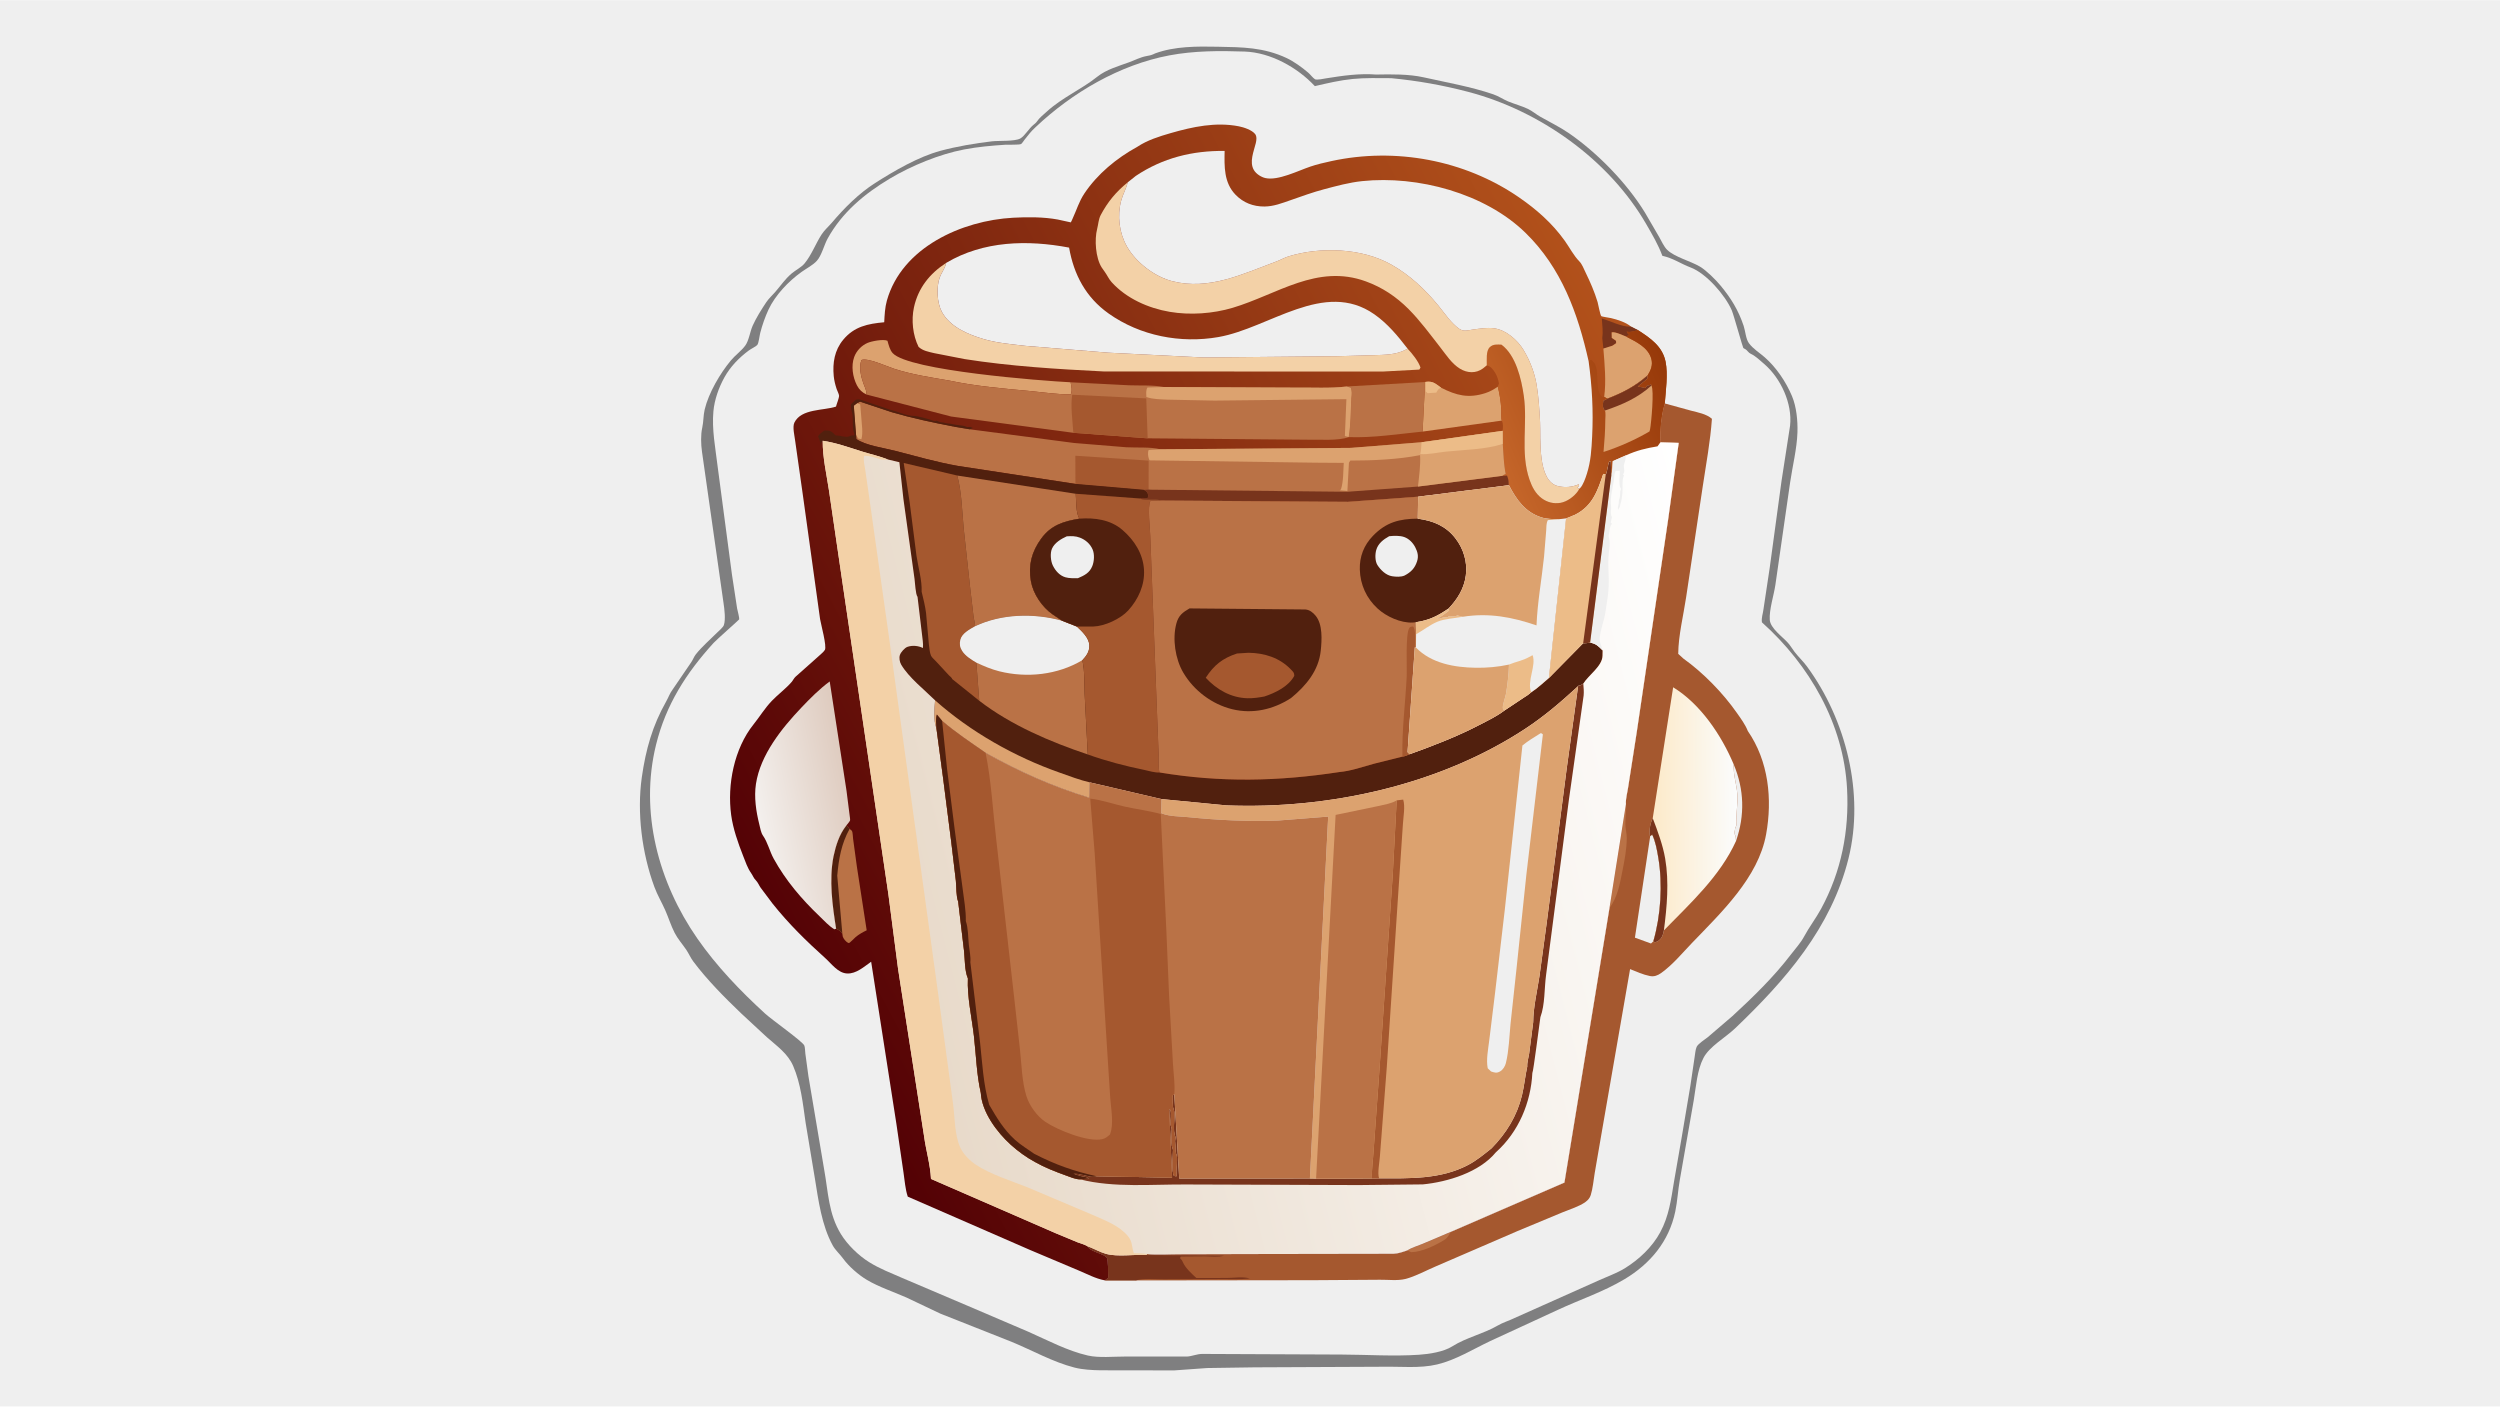
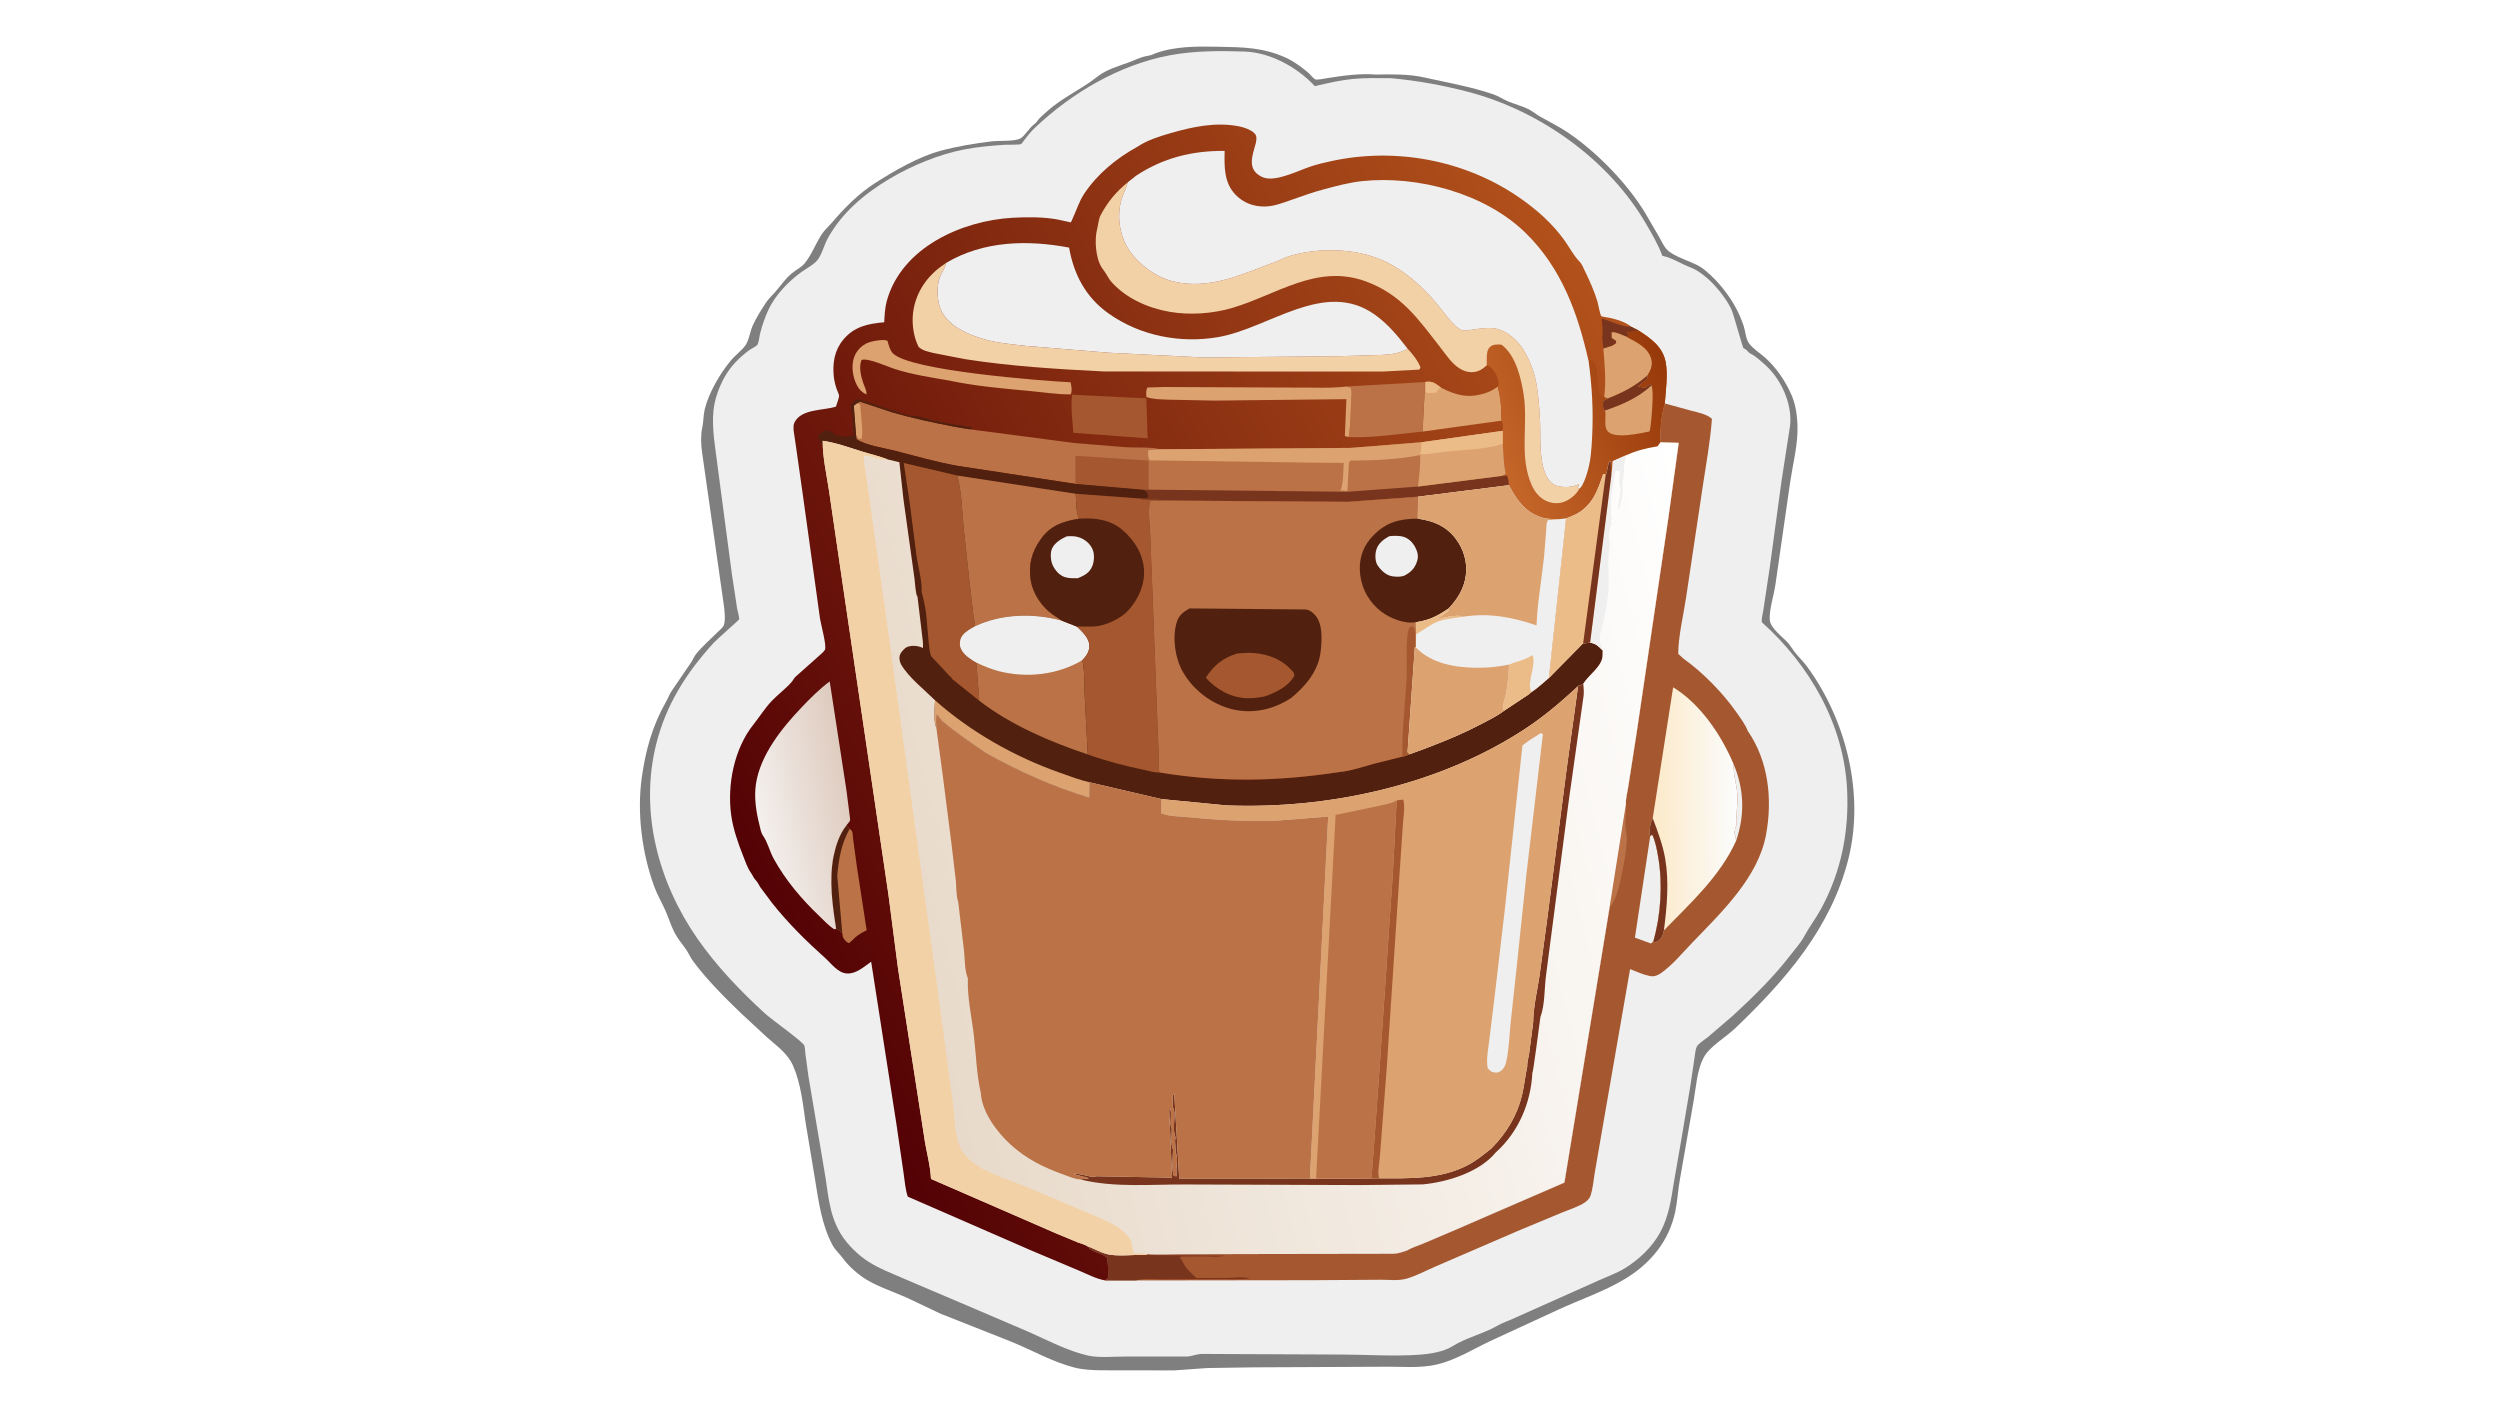
<svg xmlns="http://www.w3.org/2000/svg" version="1.1" style="display: block;" viewBox="0 0 2048 1152" width="1820" height="1024">
  <defs>
    <linearGradient id="Gradient1" gradientUnits="userSpaceOnUse" x1="1355.94" y1="663.634" x2="1422.1" y2="663.065">
      <stop class="stop0" offset="0" stop-opacity="1" stop-color="rgb(252,234,202)" />
      <stop class="stop1" offset="1" stop-opacity="1" stop-color="rgb(251,252,252)" />
    </linearGradient>
    <linearGradient id="Gradient2" gradientUnits="userSpaceOnUse" x1="615.408" y1="739.928" x2="1371.56" y2="336.374">
      <stop class="stop0" offset="0" stop-opacity="1" stop-color="rgb(83,1,5)" />
      <stop class="stop1" offset="1" stop-opacity="1" stop-color="rgb(179,82,27)" />
    </linearGradient>
    <linearGradient id="Gradient3" gradientUnits="userSpaceOnUse" x1="1366.14" y1="303.946" x2="1224.48" y2="366.268">
      <stop class="stop0" offset="0" stop-opacity="1" stop-color="rgb(151,57,9)" />
      <stop class="stop1" offset="1" stop-opacity="1" stop-color="rgb(196,101,41)" />
    </linearGradient>
    <linearGradient id="Gradient4" gradientUnits="userSpaceOnUse" x1="696.461" y1="652.532" x2="622.355" y2="667.643">
      <stop class="stop0" offset="0" stop-opacity="1" stop-color="rgb(223,204,192)" />
      <stop class="stop1" offset="1" stop-opacity="1" stop-color="rgb(243,239,236)" />
    </linearGradient>
    <linearGradient id="Gradient5" gradientUnits="userSpaceOnUse" x1="738.169" y1="747.578" x2="1423.74" y2="571.676">
      <stop class="stop0" offset="0" stop-opacity="1" stop-color="rgb(232,218,202)" />
      <stop class="stop1" offset="1" stop-opacity="1" stop-color="rgb(255,255,255)" />
    </linearGradient>
  </defs>
-   <path transform="translate(0,0)" fill="rgb(239,239,239)" d="M -0 -0 L 2048 0 L 2048 1152 L -0 1152 L -0 -0 z" />
  <path transform="translate(0,0)" fill="rgb(127,127,128)" d="M 846.703 102.064 C 847.66 101.278 848.701 100.494 849.395 99.457 C 851.524 96.28 854.628 93.941 857.434 91.369 C 870.199 79.67 885.79 73.203 898.982 62.641 C 906.299 56.781 916.368 54.01 925.066 50.822 C 929.707 49.121 934.152 46.739 939.041 45.832 C 940.981 45.472 943.12 45.108 944.904 44.244 L 946.334 43.582 C 962.387 37.692 980.609 37.811 997.432 38.141 C 1017.79 38.54 1035.02 38.537 1054 47.415 C 1059.96 50.205 1066.67 55.105 1071.72 59.397 C 1073.46 60.875 1075.39 63.613 1077.22 64.761 C 1078.62 65.641 1084.86 64.265 1086.49 64.005 C 1100.1 61.836 1113.58 59.863 1127.41 60.924 C 1139.72 60.68 1154.2 60.497 1166.26 63.206 C 1185.4 67.507 1204.52 70.725 1223.2 77.086 C 1227.61 78.586 1231.28 81.197 1235.51 82.957 C 1240.8 85.154 1246.57 86.637 1251.7 89.082 C 1255.26 90.78 1258.37 93.516 1261.81 95.474 C 1269.48 99.84 1278.13 104.053 1285.34 109.03 C 1308.69 125.153 1332.73 149.792 1347.61 174.094 L 1359.31 194.213 C 1361.12 197.408 1363.08 201.882 1365.69 204.465 C 1371.69 210.409 1385.04 213.76 1392.63 218.289 C 1397.94 221.457 1405.45 228.951 1409.47 233.793 C 1418.09 244.16 1424.12 254.036 1428.41 266.849 C 1429.82 271.075 1430.16 277.641 1432.79 281.109 C 1436.33 285.785 1441.29 288.737 1445.6 292.5 C 1455.23 300.926 1463.04 312.625 1467.98 324.31 C 1471.66 333.026 1472.78 344.577 1472.47 354.023 C 1472.04 367.415 1468.43 381.706 1466.48 395 L 1454.37 479.161 C 1453.11 487.559 1449.22 499.404 1449.8 507.656 C 1450.29 514.533 1460.14 521.403 1464.71 526.5 C 1466.8 528.833 1468.29 531.54 1470.2 534 C 1473.39 538.126 1477.22 541.656 1480.33 545.898 C 1512.32 589.501 1527.51 649.959 1514.3 703.077 C 1500.16 759.907 1462.54 803.024 1421.24 842.43 C 1413.52 849.805 1400.39 857.094 1395.49 866.5 C 1390.22 876.607 1389.42 890.083 1387.51 901.241 L 1376.16 966.086 C 1374.6 974.786 1374.17 983.85 1372.35 992.5 C 1367.23 1016.82 1351.85 1035.2 1330.9 1047.72 C 1313.27 1058.26 1294.58 1064.33 1276.11 1072.93 L 1220.94 1098.38 C 1206.88 1105.03 1192.55 1113.99 1177.36 1117.6 C 1162.93 1121.03 1147.23 1119.19 1132.49 1119.5 L 1027.78 1119.98 L 988.908 1120.56 L 962 1122.49 L 901.481 1122.4 C 894.677 1122.29 886.946 1121.88 880.366 1120.21 C 862.568 1115.69 845.675 1106.04 828.688 1099.08 L 770.5 1076.05 L 742.531 1062.78 C 732.021 1058.12 720.182 1054.27 710.318 1048.44 C 703.283 1044.28 695.338 1037.33 690.533 1030.7 C 687.876 1027.04 684.287 1024.02 682.099 1020 C 673.034 1003.37 670.51 983.38 667.51 965 L 659.959 919.591 C 657.706 903.996 656.094 887.7 649.75 873.055 C 645.35 862.896 636.284 856.654 628.273 849.583 L 607.089 829.946 C 593.49 816.917 579.258 802.593 567.948 787.5 C 565.725 784.534 564.235 780.922 562.129 777.818 C 558.964 773.154 555.185 769.009 552.612 763.937 C 549.553 757.906 547.649 751.582 544.932 745.44 C 542.101 739.041 538.551 733.138 536.102 726.516 C 525.904 698.94 521.63 665.685 525.793 636.485 C 529.012 613.903 534.472 594.342 545.747 574.461 C 547.578 571.233 548.657 567.874 550.904 564.874 L 566.321 542.272 C 567.701 540.241 568.482 537.844 570.013 535.907 C 575.065 529.515 581.861 523.7 587.643 517.922 C 589.029 516.538 592.399 513.754 593.006 511.92 C 594.534 507.3 593.459 498.718 592.715 493.873 L 575.07 369.921 C 574.221 363.838 573.942 356.149 575.297 350.143 C 576.381 345.339 576.107 340.222 577.288 335.279 C 580.518 321.763 589.872 305.774 598.742 295.133 C 602.292 290.873 607.175 287.42 610.43 283.086 C 613.496 279.002 614.429 271.505 616.568 266.693 C 619.355 260.422 623.807 253.322 627.662 247.548 C 629.833 244.297 632.557 241.913 635.101 239 C 639.662 233.778 643.019 228.576 648.425 223.966 C 651.59 221.267 656.47 218.834 659.055 215.715 C 664.753 208.841 668.161 199.516 673.01 192 C 675.448 188.22 678.65 185.593 681.5 182.234 C 691.679 170.24 703.567 158.29 716.955 149.763 C 732.681 139.748 752.33 128.293 770.387 123.411 C 783.801 119.785 798.731 117.269 812.56 115.635 C 818.039 114.988 831.436 115.834 835.873 113.289 C 839.559 111.175 842.949 104.955 846.703 102.064 z" />
  <path transform="translate(0,0)" fill="rgb(239,239,239)" d="M 847.823 104.533 L 848.527 103.863 C 878.362 75.7 917.216 52.914 957.925 45.23 C 978.142 41.414 999.078 41.363 1019.59 42.092 C 1040.88 42.849 1062.83 55.092 1077.12 70.41 C 1087.37 68.045 1097.58 65.602 1108.07 64.561 C 1118.45 63.532 1129.21 63.86 1139.65 63.902 C 1161.19 65.954 1181.8 69.615 1202.74 75.107 C 1261.38 90.482 1318.1 130.599 1348.67 183.589 C 1353.49 191.947 1358.45 200.352 1361.8 209.422 C 1370.71 211.359 1376.81 215.903 1384.93 218.963 C 1397.82 223.814 1413.31 241.683 1418.68 254.131 C 1420.2 257.638 1427.73 284.763 1428.13 284.969 C 1429.69 285.77 1430.73 286.373 1431.82 287.758 C 1433.26 289.572 1434.98 289.901 1436.8 291.118 C 1439.65 293.017 1442.63 295.807 1445.24 298.052 C 1458.89 309.799 1468.43 330.512 1466.43 348.607 L 1459.41 393.961 L 1449.73 465.132 L 1444.62 499.075 C 1444.13 502.971 1442.88 505.627 1443.35 509.66 C 1482.37 544.579 1510.31 592.954 1513.11 646 C 1514.94 680.582 1508.44 713.745 1491.85 744.325 C 1487.6 752.165 1482.05 759.333 1477.88 767.122 C 1475.07 772.369 1470.58 777.24 1466.97 781.965 C 1452.98 800.269 1436.14 816.637 1419.21 832.222 L 1399.04 849.504 C 1396.72 851.365 1391.08 854.855 1389.88 857.482 C 1388.88 859.66 1388.62 863.671 1388.18 866.169 L 1384.75 889.389 L 1377.52 932.298 L 1371.35 967.849 C 1368.95 982.46 1367.22 996.099 1360.04 1009.38 C 1353.49 1021.51 1342.64 1031.67 1331 1038.86 C 1324.76 1042.72 1317.07 1045.42 1310.33 1048.48 L 1240.79 1079.55 C 1236.18 1081.8 1231.27 1083.21 1226.8 1085.81 C 1215.34 1092.5 1201.04 1095.58 1189.77 1102.76 C 1182.56 1107.35 1170.73 1109.11 1162.36 1109.68 C 1141.68 1111.07 1120 1109.6 1099.24 1109.51 L 985 1109 C 980.746 1108.93 976.561 1110.95 972.221 1111.16 L 921.755 1111.14 C 912.291 1111.1 900.374 1112.4 891.19 1110.31 C 874.405 1106.48 858.099 1097.75 842.369 1090.8 L 792.66 1069.55 L 738.981 1046.71 C 729.673 1042.61 720.917 1039.34 712.147 1033.9 C 703.416 1028.49 694.382 1019.76 688.951 1010.95 C 678.627 994.2 678.545 976.477 675.134 957.822 L 662.246 881.374 L 659.736 862.894 C 659.521 861.281 659.515 857.628 658.855 856.261 C 657.187 852.804 632.349 835.282 626.83 830.24 C 606.554 811.719 587.029 791.39 571.313 768.768 C 539.399 722.828 523.795 665.087 537.464 609.822 C 545.543 577.16 562.153 551.186 584.509 526.603 C 586.84 524.039 605.399 507.626 605.492 507.306 C 605.867 506.024 604.136 499.924 603.847 498.315 L 599.645 470.76 L 587.742 380.907 C 586.004 366.244 583.079 351.729 584.416 336.884 C 585.28 327.297 588.797 317.406 593.426 309.02 C 598.293 300.203 605.445 292.877 613.5 286.908 C 615.058 285.754 619.725 283.457 620.494 282.242 C 621.644 280.423 622.192 274.835 622.802 272.5 C 624.475 266.1 626.766 259.485 629.562 253.475 C 635.073 241.626 646.055 230.179 656.674 222.6 C 660.539 219.841 665.94 217.06 669.111 213.578 C 673.073 209.228 675.071 200.613 677.99 195.303 C 689.73 173.944 708.28 158.495 729 146.143 C 746.647 135.623 769.708 126.12 789.856 122.291 C 801.02 120.169 812.202 119.161 823.526 118.439 C 825.789 118.295 834.951 118.667 836.506 117.827 C 837.132 117.489 838.719 115.049 839.254 114.379 C 841.979 110.974 844.584 107.474 847.823 104.533 z" />
  <path transform="translate(0,0)" fill="rgb(165,88,47)" d="M 1363.79 330.36 L 1385.25 336.257 C 1390.92 337.729 1397.89 338.958 1402.41 342.935 C 1401.13 361.396 1397.6 380.177 1394.86 398.5 L 1381.29 489.049 C 1379.08 503.947 1374.91 520.54 1374.8 535.5 L 1379.1 539.415 C 1395.22 550.923 1411.42 567.535 1422.74 583.724 C 1425.92 588.277 1429.8 593.457 1431.78 598.653 C 1448.81 623.313 1452.05 654.396 1446.8 683.345 C 1440.38 718.778 1410.06 747.362 1386.15 772.259 C 1378.3 780.436 1370.02 790.449 1360.81 796.964 C 1357.95 798.991 1355.1 800.107 1351.57 799.418 C 1346.04 798.338 1340.58 795.844 1335.37 793.748 L 1312.13 927.517 L 1306.36 961 C 1305.38 966.791 1304.89 973.32 1303.13 978.898 C 1302.39 981.249 1300.87 983.007 1298.9 984.457 C 1293.9 988.148 1286.11 990.505 1280.37 992.855 L 1242.95 1008.43 L 1176.16 1037.29 C 1168.34 1040.59 1159.34 1045.57 1151.23 1047.6 C 1144.91 1049.17 1136.98 1048.15 1130.43 1048.23 L 1076.17 1048.6 L 930.46 1048.79 L 905.193 1048.76 C 906.204 1048.06 907.078 1047.33 907.978 1046.5 C 907.831 1044.25 907.801 1031.74 906.925 1030.4 C 904.467 1026.63 894.816 1026.03 891.086 1021.26 L 890.645 1020.67 C 895.743 1022.48 900.939 1025.56 906 1026.99 C 915.502 1029.68 929.205 1027.28 939.32 1027.98 L 939.388 1027.13 C 947.861 1028.14 957.656 1027.31 966.237 1027.33 L 1026.1 1027.17 L 1141.52 1026.98 C 1145.45 1026.79 1149.08 1025.51 1152.77 1024.22 C 1156.34 1021.95 1161.25 1020.54 1165.19 1018.9 L 1188.56 1008.97 L 1281.6 968.639 L 1318.47 743.848 L 1331.98 658.533 C 1331.59 654.567 1333.26 648.638 1333.82 644.604 L 1340.83 599.647 L 1366.6 425.055 L 1375.21 362.663 L 1360.25 362.149 C 1359.58 353.095 1361.02 338.989 1363.79 330.36 z" />
-   <path transform="translate(0,0)" fill="rgb(186,114,70)" d="M 1188.56 1008.97 C 1186.96 1011.64 1185.73 1014.08 1183 1015.73 C 1175.5 1020.25 1164.93 1025.46 1156.08 1025.64 L 1152.77 1024.22 C 1156.34 1021.95 1161.25 1020.54 1165.19 1018.9 L 1188.56 1008.97 z" />
  <path transform="translate(0,0)" fill="rgb(239,239,239)" d="M 1420.22 625.974 C 1428.9 646.533 1429.49 667.772 1422.15 688.806 C 1421.96 687.023 1421.99 684.541 1420.98 683.027 L 1420.51 682.5 C 1421.49 680.644 1420.99 678.676 1421.99 677.077 C 1423.02 675.442 1422.5 671.374 1422.52 669.338 C 1422.58 663.348 1423.71 656.511 1423.25 650.633 C 1422.58 641.972 1419.89 635.033 1420.22 625.974 z" />
  <path transform="translate(0,0)" fill="rgb(186,114,70)" d="M 1318.47 743.848 L 1331.98 658.533 C 1332.56 664.312 1331.37 669.398 1331.49 675 C 1331.57 678.794 1332.66 682.505 1332.64 686.345 C 1332.6 695.573 1330.89 704.286 1329.1 713.276 C 1326.93 724.173 1325.22 734.514 1318.47 743.848 z" />
  <path transform="translate(0,0)" fill="rgb(239,239,239)" d="M 1351.87 684.742 L 1353.5 683.598 C 1356.25 689.483 1357.39 696.04 1358.47 702.406 C 1362.16 724.165 1360.58 749.824 1354.4 770.989 L 1352.5 772.778 L 1339.32 767.993 L 1351.87 684.742 z" />
  <path transform="translate(0,0)" fill="rgb(120,52,28)" d="M 890.645 1020.67 C 895.743 1022.48 900.939 1025.56 906 1026.99 C 915.502 1029.68 929.205 1027.28 939.32 1027.98 L 1002.98 1028.49 C 997.968 1029.9 992.148 1029.16 986.982 1029.06 L 967.229 1029.21 L 966.679 1030.56 L 967.458 1031.35 C 968.166 1032.09 968.501 1032.66 968.891 1033.59 C 970.961 1038.55 976.185 1043.21 980.063 1046.81 L 1005 1046.76 C 1011.05 1046.78 1018.1 1045.43 1023.95 1047.22 C 1015.66 1048.11 1006.86 1047.59 998.496 1047.64 L 953.282 1047.88 C 946.295 1047.92 937.095 1046.86 930.46 1048.79 L 905.193 1048.76 C 906.204 1048.06 907.078 1047.33 907.978 1046.5 C 907.831 1044.25 907.801 1031.74 906.925 1030.4 C 904.467 1026.63 894.816 1026.03 891.086 1021.26 L 890.645 1020.67 z" />
  <path transform="translate(0,0)" fill="url(#Gradient1)" d="M 1353.92 670.123 L 1370.64 562.876 C 1393.08 576.603 1410.21 602.183 1420.22 625.974 C 1419.89 635.033 1422.58 641.972 1423.25 650.633 C 1423.71 656.511 1422.58 663.348 1422.52 669.338 C 1422.5 671.374 1423.02 675.442 1421.99 677.077 C 1420.99 678.676 1421.49 680.644 1420.51 682.5 L 1420.98 683.027 C 1421.99 684.541 1421.96 687.023 1422.15 688.806 C 1409.03 717.726 1384.86 739.666 1363.06 762.044 C 1362.42 765.573 1361.57 768.42 1358.5 770.607 C 1357.65 771.215 1356.64 771.551 1355.64 771.814 L 1354.4 770.989 C 1360.58 749.824 1362.16 724.165 1358.47 702.406 C 1357.39 696.04 1356.25 689.483 1353.5 683.598 L 1351.87 684.742 L 1351.62 684.695 C 1350.87 679.709 1351.79 674.646 1353.92 670.123 z" />
  <path transform="translate(0,0)" fill="rgb(120,52,28)" d="M 1353.92 670.123 C 1357.94 680.694 1362.2 692.025 1364.11 703.191 C 1367.43 722.508 1365.55 742.749 1363.06 762.044 C 1362.42 765.573 1361.57 768.42 1358.5 770.607 C 1357.65 771.215 1356.64 771.551 1355.64 771.814 L 1354.4 770.989 C 1360.58 749.824 1362.16 724.165 1358.47 702.406 C 1357.39 696.04 1356.25 689.483 1353.5 683.598 L 1351.87 684.742 L 1351.62 684.695 C 1350.87 679.709 1351.79 674.646 1353.92 670.123 z" />
  <path transform="translate(0,0)" fill="url(#Gradient2)" d="M 931.598 120.182 C 939.888 114.67 949.528 111.642 959 108.911 C 977.099 103.693 995.927 99.656 1014.81 103.326 C 1018.9 104.122 1025.6 106.32 1028.22 109.699 C 1029.72 111.631 1029.31 114.81 1028.76 117.052 C 1027.11 123.924 1023.27 132.491 1027.19 139.176 C 1029.03 142.31 1033.12 144.957 1036.64 145.738 C 1046.98 148.038 1063.31 139.767 1073.4 136.341 C 1079.03 134.429 1084.9 133.083 1090.7 131.822 C 1143.11 120.437 1199.66 130.922 1243.86 161.191 C 1258.51 171.225 1271.57 182.662 1281.92 197.189 C 1285.75 202.576 1289.23 209.359 1293.85 214.031 C 1296.03 216.228 1297.45 220.091 1298.81 222.883 C 1302.69 230.831 1306.19 238.817 1308.75 247.303 C 1309.34 249.269 1310.78 257.816 1311.81 258.873 C 1312.17 259.24 1318.73 260.223 1319.75 260.459 C 1324.75 261.613 1332.21 263.985 1336.1 267.418 L 1341.99 270.406 C 1352.03 276.902 1361.93 283.617 1364.45 296.233 C 1366.51 306.566 1364.61 319.812 1363.79 330.36 C 1361.02 338.989 1359.58 353.095 1360.25 362.149 L 1375.21 362.663 L 1366.6 425.055 L 1340.83 599.647 L 1333.82 644.604 C 1333.26 648.638 1331.59 654.567 1331.98 658.533 L 1318.47 743.848 L 1281.6 968.639 L 1188.56 1008.97 L 1165.19 1018.9 C 1161.25 1020.54 1156.34 1021.95 1152.77 1024.22 C 1149.08 1025.51 1145.45 1026.79 1141.52 1026.98 L 1026.1 1027.17 L 966.237 1027.33 C 957.656 1027.31 947.861 1028.14 939.388 1027.13 L 939.32 1027.98 C 929.205 1027.28 915.502 1029.68 906 1026.99 C 900.939 1025.56 895.743 1022.48 890.645 1020.67 L 891.086 1021.26 C 894.816 1026.03 904.467 1026.63 906.925 1030.4 C 907.801 1031.74 907.831 1044.25 907.978 1046.5 C 907.078 1047.33 906.204 1048.06 905.193 1048.76 C 897.422 1047.33 890.503 1043.47 883.258 1040.48 L 843.557 1023.72 L 743.645 980.145 C 741.563 973.947 741.15 966.934 740.161 960.478 L 734.333 920.546 L 713.65 787.709 C 707.847 791.758 701.423 797.687 693.963 797.338 C 686.482 796.987 681.337 789.511 676.104 784.803 C 660.343 770.624 646.084 756.661 632.825 740.015 L 623.15 727.12 C 621.885 725.311 620.732 722.484 619.2 721.021 C 617.359 719.262 616.789 717.183 615.357 715.167 C 612.353 710.94 610.666 705.804 608.775 701 C 604.599 690.392 600.496 678.78 598.965 667.451 C 595.626 642.731 601.403 613.089 617.332 593.239 C 622.361 586.972 626.489 580.083 632.213 574.078 C 637.283 568.759 643.834 563.98 648.5 558.528 C 649.746 557.071 650.283 555.577 651.768 554.181 L 670.21 537.779 C 671.695 536.32 674.75 534.005 675.739 532.28 C 677.469 529.263 672.565 511.598 671.808 507 L 657.647 405 L 651.375 360.844 C 650.91 356.843 649.023 349.607 650.788 346 C 656.408 334.515 674.724 336.349 684.863 332.935 C 685.356 330.74 687.422 325.984 687.36 324 C 687.322 322.764 685.842 319.943 685.41 318.638 C 684.26 315.161 683.337 311.561 682.991 307.908 C 681.971 297.122 683.652 286.774 690.733 278.213 C 699.779 267.277 710.96 265.081 724.353 263.849 C 724.666 257.883 724.914 251.88 726.537 246.097 C 738.775 202.515 787.997 180.486 830 178.218 C 841.861 177.578 854.868 177.546 866.555 179.704 C 867.599 179.897 877.146 182.069 877.207 182.031 C 877.432 181.89 878.542 179.242 878.727 178.844 C 881.979 171.847 883.884 165.049 888.229 158.5 C 898.896 142.421 914.781 129.395 931.598 120.182 z" />
  <path transform="translate(0,0)" fill="rgb(120,52,28)" d="M 1312.58 276.947 C 1313.3 271.584 1312.6 266.098 1312.19 260.726 C 1318.9 262.78 1328.51 267.6 1335.3 267.448 L 1336.1 267.418 L 1341.99 270.406 C 1338.77 270.901 1335.43 272.453 1332.71 271.494 C 1332.78 272.686 1333.66 273.108 1334.5 273.905 C 1333.79 274.544 1333.12 275.126 1332.35 275.685 C 1329.43 274.595 1323.16 271.439 1320.29 272.136 L 1320.37 276.671 L 1323.84 279 L 1323.96 281 L 1320.92 283.059 L 1313.48 285.415 L 1312.58 276.947 z" />
  <path transform="translate(0,0)" fill="rgb(220,162,111)" d="M 1320.92 283.059 L 1323.96 281 L 1323.84 279 L 1320.37 276.671 L 1320.29 272.136 C 1323.16 271.439 1329.43 274.595 1332.35 275.685 C 1340.23 279.857 1350.12 284.312 1352.74 293.738 C 1354.16 298.858 1352.39 303.064 1349.73 307.365 C 1339.88 316.215 1329.03 321.749 1316.74 326.459 L 1314.15 324.958 C 1315.87 312.131 1314.51 298.264 1313.48 285.415 L 1320.92 283.059 z" />
  <path transform="translate(0,0)" fill="rgb(186,114,70)" d="M 693.426 675.961 L 695.965 678.905 C 696.403 679.268 697.692 680.094 697.926 680.53 C 698.622 681.825 698.619 685.346 698.856 686.998 L 701.952 709.759 L 709.986 761.956 C 706.692 763.571 703.629 765.227 700.833 767.613 C 699.996 768.327 696.155 772.293 695.5 772.427 C 695.233 772.481 694.979 772.266 694.726 772.165 C 693.061 771.503 690.855 768.744 690.382 767.058 L 690.056 764.795 C 688.456 762.314 687.622 762.035 684.938 760.687 C 681.873 741.338 679.07 720.997 682.768 701.59 C 684.761 692.367 687.488 683.454 693.426 675.961 z" />
  <path transform="translate(0,0)" fill="rgb(81,32,14)" d="M 693.426 675.961 L 695.965 678.905 C 689.23 691.107 687.074 703.48 685.869 717.23 L 690.056 764.795 C 688.456 762.314 687.622 762.035 684.938 760.687 C 681.873 741.338 679.07 720.997 682.768 701.59 C 684.761 692.367 687.488 683.454 693.426 675.961 z" />
  <path transform="translate(0,0)" fill="rgb(220,162,111)" d="M 1167.94 312.693 C 1173.91 311.895 1175.74 314.05 1180.54 317.462 C 1193.15 323.862 1202.94 326.37 1216.88 321.88 C 1220.62 320.677 1223.75 318.841 1226.98 316.653 C 1228.58 322.869 1229.44 328.797 1229.85 335.202 C 1229.99 337.366 1229.51 342.866 1230.34 344.393 L 1165.38 353.411 L 1167.03 321.556 L 1167.04 312.85 L 1167.94 312.693 z" />
  <path transform="translate(0,0)" fill="rgb(236,188,136)" d="M 1167.94 312.693 C 1173.91 311.895 1175.74 314.05 1180.54 317.462 C 1178.02 318.531 1177.95 319.21 1176.59 321.5 L 1169.5 321.96 L 1167.96 320.5 L 1167.94 312.693 z" />
  <path transform="translate(0,0)" fill="rgb(220,162,111)" d="M 709.791 323.049 C 706.267 321.329 703.753 319.006 701.973 315.5 C 698.523 308.705 697.117 299.594 699.758 292.314 C 701.579 287.294 705.794 282.823 710.731 280.757 C 714.208 279.303 723.512 277.494 726.999 279 C 727.941 282.295 728.932 286.581 731.301 289.149 C 744.548 303.513 853.407 311.835 876.998 313.027 C 877.721 315.872 878.481 320.178 877.118 322.945 C 865.955 323.012 855.079 321.231 844 320.201 C 821.532 318.111 799.714 316.31 777.583 311.62 C 762.442 308.985 747.128 306.754 732.481 301.965 C 726.553 300.027 710.411 292.671 705.739 294.793 C 703.413 300.51 705.269 308.296 707.281 313.89 C 708.298 316.715 710.075 319.988 709.791 323.049 z" />
  <path transform="translate(0,0)" fill="rgb(186,114,70)" d="M 1103.17 316.494 L 1103.18 316.454 L 1167.04 312.85 L 1167.03 321.556 L 1165.38 353.411 C 1145.81 355.357 1124.45 358.696 1104.84 357.944 C 1106.59 347.589 1106.42 336.423 1106.98 325.918 C 1107.37 322.813 1107.57 320.559 1106.56 317.5 L 1103.17 316.494 z" />
  <path transform="translate(0,0)" fill="url(#Gradient3)" d="M 1341.99 270.406 C 1352.03 276.902 1361.93 283.617 1364.45 296.233 C 1366.51 306.566 1364.61 319.812 1363.79 330.36 C 1361.02 338.989 1359.58 353.095 1360.25 362.149 L 1357.85 365.5 C 1348.29 367.069 1340.82 368.912 1331.95 372.89 L 1321.18 377.642 C 1320.9 381.365 1321 385.788 1320 389.353 L 1319.5 377.827 L 1318.2 378 C 1317.34 380.008 1316.39 388.139 1315.4 388.737 L 1313.38 388.055 C 1308.7 402.129 1304.47 414.488 1290.11 421.626 L 1282.96 424.52 L 1277.33 425.177 C 1272.22 425.085 1267.43 425.204 1262.51 423.621 C 1249.44 419.415 1242.1 408.987 1236.15 397.339 C 1235.78 396.464 1235.88 396.907 1235.84 395.833 C 1235.74 393.397 1235.53 391.726 1234.52 389.5 L 1230.57 389.671 C 1231.44 389.031 1232.48 388.558 1233.43 388.042 C 1231.79 380.044 1231.6 371.633 1231.05 363.492 L 1230.97 352.802 C 1231.23 349.771 1231.55 347.292 1230.34 344.393 C 1229.51 342.866 1229.99 337.366 1229.85 335.202 C 1229.44 328.797 1228.58 322.869 1226.98 316.653 L 1227.95 314 C 1227.42 311.104 1226.52 308.048 1225 305.5 C 1223.35 302.742 1221.23 299.904 1217.98 299.129 C 1218.12 294.7 1217.12 287.361 1220.5 284.213 C 1223.27 281.627 1226.55 282.11 1230 282.201 C 1241.82 290.979 1246.28 310.166 1248.3 324.172 C 1251.6 347.148 1245.19 370.439 1253.01 392.94 C 1255.02 398.732 1257.89 404.242 1262.9 407.986 C 1267.41 411.359 1272.74 412.734 1278.33 411.789 C 1283.86 410.852 1289.75 406.474 1292.85 401.885 C 1293.22 401.34 1293.48 400.832 1293.75 400.237 L 1294.29 399.871 C 1296.92 397.327 1298.91 391.363 1300 387.904 C 1303.23 377.655 1303.75 368.099 1304.28 357.5 C 1305.33 336.654 1304.24 316.465 1301.4 295.802 L 1303.51 294.5 C 1304.36 295.465 1305.99 296.916 1306.58 298 C 1310.29 304.91 1306.22 320.75 1312.92 325.256 L 1314.15 324.958 L 1316.74 326.459 C 1329.03 321.749 1339.88 316.215 1349.73 307.365 C 1352.39 303.064 1354.16 298.858 1352.74 293.738 C 1350.12 284.312 1340.23 279.857 1332.35 275.685 C 1333.12 275.126 1333.79 274.544 1334.5 273.905 C 1333.66 273.108 1332.78 272.686 1332.71 271.494 C 1335.43 272.453 1338.77 270.901 1341.99 270.406 z" />
-   <path transform="translate(0,0)" fill="rgb(220,162,111)" d="M 1349.73 307.365 L 1349.4 310.232 L 1341.65 316.504 C 1343.73 316.824 1345.74 317.12 1347.75 317.75 L 1349.5 315.51 L 1350.15 315.552 C 1351.17 315.545 1351.67 315.226 1352.53 314.745 L 1352.84 315.73 C 1355.21 319.261 1352.73 346.292 1351.74 351.554 C 1351.56 352.496 1351.52 352.54 1351.25 353.314 C 1339.59 360.117 1326.46 365.975 1313.61 370.105 C 1314.39 361.341 1315.01 352.683 1315.06 343.88 C 1315.07 341.747 1315.57 338.115 1314.75 336.176 L 1314.34 335.771 C 1312.6 333.572 1313.05 330.758 1313.5 328.215 L 1316.74 326.459 C 1329.03 321.749 1339.88 316.215 1349.73 307.365 z" />
+   <path transform="translate(0,0)" fill="rgb(220,162,111)" d="M 1349.73 307.365 L 1349.4 310.232 L 1341.65 316.504 C 1343.73 316.824 1345.74 317.12 1347.75 317.75 L 1349.5 315.51 L 1350.15 315.552 C 1351.17 315.545 1351.67 315.226 1352.53 314.745 L 1352.84 315.73 C 1355.21 319.261 1352.73 346.292 1351.74 351.554 C 1351.56 352.496 1351.52 352.54 1351.25 353.314 C 1314.39 361.341 1315.01 352.683 1315.06 343.88 C 1315.07 341.747 1315.57 338.115 1314.75 336.176 L 1314.34 335.771 C 1312.6 333.572 1313.05 330.758 1313.5 328.215 L 1316.74 326.459 C 1329.03 321.749 1339.88 316.215 1349.73 307.365 z" />
  <path transform="translate(0,0)" fill="rgb(120,52,28)" d="M 1349.73 307.365 L 1349.4 310.232 L 1341.65 316.504 C 1343.73 316.824 1345.74 317.12 1347.75 317.75 L 1349.5 315.51 L 1350.15 315.552 C 1351.17 315.545 1351.67 315.226 1352.53 314.745 L 1352.84 315.73 C 1341.62 325.883 1328.91 331.39 1314.75 336.176 L 1314.34 335.771 C 1312.6 333.572 1313.05 330.758 1313.5 328.215 L 1316.74 326.459 C 1329.03 321.749 1339.88 316.215 1349.73 307.365 z" />
  <path transform="translate(0,0)" fill="rgb(243,209,167)" d="M 1153.15 285.547 C 1156.74 289.302 1162.17 296.037 1163.66 301 L 1162.71 302.625 L 1132.48 304.247 L 903.928 304.144 C 866.019 302.237 827.689 299.913 790.166 294.02 L 765.08 289.11 C 760.548 287.998 756.045 287.288 752.5 284.033 C 747.736 274.516 746.452 262.058 748.704 251.662 C 752.147 235.767 761.676 223.883 775.136 215.204 L 774.836 216.296 C 773.664 220.47 771.232 223.278 769.841 227.101 C 766.961 235.016 767.538 247.821 771.559 255.319 C 778.271 267.836 793.571 274.093 806.5 277.826 C 817.175 280.908 829.132 281.887 840.202 283.206 L 908.086 288.79 L 986.21 292.722 L 1095.26 291.69 L 1126.07 290.817 C 1134.56 290.53 1143.5 290.488 1151.16 286.504 L 1152.4 285.912 L 1153.15 285.547 z" />
  <path transform="translate(0,0)" fill="url(#Gradient4)" d="M 684.938 760.687 L 683.516 761.136 C 679.039 758.465 675.119 754.039 671.358 750.447 C 656.665 736.412 643.669 721.199 633.833 703.337 C 630.482 697.253 628.924 689.923 624.995 684.342 C 623.333 681.983 622.704 677.95 622.014 675.177 C 619.372 664.569 617.616 652.936 619.282 642 C 622.899 618.251 640.36 596.53 656.373 579.654 C 663.493 572.151 671.36 564.205 679.698 558.095 L 693.464 647.653 L 695.99 667.549 C 696.059 668.314 696.604 671.391 696.352 672 C 695.872 673.16 694.21 674.901 693.426 675.961 C 687.488 683.454 684.761 692.367 682.768 701.59 C 679.07 720.997 681.873 741.338 684.938 760.687 z" />
  <path transform="translate(0,0)" fill="rgb(243,209,167)" d="M 923.851 149.227 L 923.634 150.041 C 922.32 154.874 919.844 159.202 918.518 164.01 C 915.079 176.475 916.834 190.62 923.199 201.826 C 930.585 214.828 945.811 226.463 960.225 230.186 C 990.409 237.983 1018.14 224.214 1045.66 214.044 C 1049.01 212.806 1052.13 210.947 1055.55 209.889 C 1081.74 201.774 1115.83 203.052 1139.84 216.669 C 1155.19 225.375 1167.42 236.935 1178.56 250.526 C 1183.58 256.663 1188.91 264.784 1195.48 269.267 C 1199.16 271.777 1202.71 270.327 1206.96 269.784 C 1212.48 269.078 1218.15 268.06 1223.72 268.765 C 1233.65 270.023 1243.15 278.371 1248.11 286.625 C 1253.45 295.503 1257.25 305.444 1258.9 315.699 C 1260.46 325.444 1261.14 335.786 1261.64 345.652 C 1262.3 358.926 1259.22 394.039 1276.34 398.091 C 1282.22 399.482 1288.06 398.927 1293.51 396.5 C 1293.5 398.281 1293.35 398.153 1292.06 399.428 L 1293.75 400.237 C 1293.48 400.832 1293.22 401.34 1292.85 401.885 C 1289.75 406.474 1283.86 410.852 1278.33 411.789 C 1272.74 412.734 1267.41 411.359 1262.9 407.986 C 1257.89 404.242 1255.02 398.732 1253.01 392.94 C 1245.19 370.439 1251.6 347.148 1248.3 324.172 C 1246.28 310.166 1241.82 290.979 1230 282.201 C 1226.55 282.11 1223.27 281.627 1220.5 284.213 C 1217.12 287.361 1218.12 294.7 1217.98 299.129 L 1214.86 301.677 C 1209.01 305.964 1201.96 305.533 1195.97 301.879 C 1189.29 297.797 1184.59 290.449 1179.84 284.357 C 1171.6 273.81 1163.34 262.52 1153.89 253.041 C 1143.77 242.893 1132.35 235.259 1118.83 230.344 C 1078.85 215.804 1046.33 241.128 1009.76 252.015 C 993.554 256.841 974.909 258.153 958.223 255.313 C 940.695 252.33 922.747 244.391 910.639 231.003 C 908.28 228.395 906.96 225.183 904.905 222.392 L 902.486 218.947 C 897.47 211.047 896.512 196.085 898.782 187.394 C 899.795 183.515 899.846 179.534 901.755 175.934 C 907.474 165.148 914.39 156.854 923.851 149.227 z" />
-   <path transform="translate(0,0)" fill="rgb(186,114,70)" d="M 709.791 323.049 C 710.075 319.988 708.298 316.715 707.281 313.89 C 705.269 308.296 703.413 300.51 705.739 294.793 C 710.411 292.671 726.553 300.027 732.481 301.965 C 747.128 306.754 762.442 308.985 777.583 311.62 C 799.714 316.31 821.532 318.111 844 320.201 C 855.079 321.231 865.955 323.012 877.118 322.945 C 878.481 320.178 877.721 315.872 876.998 313.027 L 924.847 315.478 C 933.934 315.84 944.539 315.117 953.356 316.889 L 1061.21 317.372 C 1074.87 317.202 1089.66 318.119 1103.17 316.494 L 1106.56 317.5 C 1107.57 320.559 1107.37 322.813 1106.98 325.918 C 1106.42 336.423 1106.59 347.589 1104.84 357.944 C 1096 361.203 1080.87 359.838 1071.29 360.065 L 940.152 358.938 L 879.274 354.409 L 779.153 341.073 L 709.791 323.049 z" />
  <path transform="translate(0,0)" fill="rgb(220,162,111)" d="M 953.356 316.889 L 1061.21 317.372 C 1074.87 317.202 1089.66 318.119 1103.17 316.494 L 1106.56 317.5 C 1107.57 320.559 1107.37 322.813 1106.98 325.918 C 1106.42 336.423 1106.59 347.589 1104.84 357.944 L 1101.72 357.039 L 1102.97 326.854 L 994.974 328.028 L 956.581 327.255 C 950.86 326.935 944.527 327.06 939.102 325.076 C 939.06 322.213 938.54 319.815 940 317.301 L 953.356 316.889 z" />
  <path transform="translate(0,0)" fill="rgb(165,88,47)" d="M 878.328 323.22 L 939.031 326.222 L 940.152 358.938 L 879.274 354.409 C 878.645 344.473 876.896 333.036 878.328 323.22 z" />
  <path transform="translate(0,0)" fill="rgb(239,239,239)" d="M 775.136 215.204 C 805.631 197.044 841.854 196.259 875.794 202.694 C 879.695 224.856 889.477 243.434 908.232 256.725 C 934.001 274.987 967.086 281.406 998.136 275.976 C 1039.81 268.688 1084.83 228.68 1125.79 257.289 C 1136.7 264.911 1145.1 275.07 1153.15 285.547 L 1152.4 285.912 L 1151.16 286.504 C 1143.5 290.488 1134.56 290.53 1126.07 290.817 L 1095.26 291.69 L 986.21 292.722 L 908.086 288.79 L 840.202 283.206 C 829.132 281.887 817.175 280.908 806.5 277.826 C 793.571 274.093 778.271 267.836 771.559 255.319 C 767.538 247.821 766.961 235.016 769.841 227.101 C 771.232 223.278 773.664 220.47 774.836 216.296 L 775.136 215.204 z" />
  <path transform="translate(0,0)" fill="rgb(186,114,70)" d="M 702.112 330.163 L 704.517 328.863 L 730.523 337.522 C 747.145 342.37 763.825 345.954 780.813 349.202 C 781.15 349.266 781.638 349.14 781.817 349.433 L 794.329 351.52 L 879.94 362.756 L 922.506 366.244 C 931.145 366.749 942.333 365.848 950.515 367.907 L 1106.51 366.776 L 1164.54 362.156 L 1230.97 352.802 L 1231.05 363.492 C 1231.6 371.633 1231.79 380.044 1233.43 388.042 C 1232.48 388.558 1231.44 389.031 1230.57 389.671 L 1234.52 389.5 C 1235.53 391.726 1235.74 393.397 1235.84 395.833 C 1235.88 396.907 1235.78 396.464 1236.15 397.339 L 1161.75 406.755 L 1104.19 410.967 L 951.312 409.905 C 945.467 408.131 938.945 410.268 933.274 408.18 C 934.321 407.546 937.955 407.732 939.252 407.927 L 940 408.053 L 940.625 406 C 939.855 402.735 939.735 402.884 936.876 401.068 L 881.002 396.265 L 784.876 381.572 C 767.276 378.495 750.279 373.537 733 369.098 C 723.61 366.686 709.496 364.897 701.5 359.525 L 701.261 355.837 L 699.443 332.227 L 702.112 330.163 z" />
  <path transform="translate(0,0)" fill="rgb(220,162,111)" d="M 702.112 330.163 L 704.706 331.147 L 705.576 341.754 C 705.865 347.178 707.178 354.439 705.66 359.642 L 702.995 359.089 L 701.261 355.837 L 699.443 332.227 L 702.112 330.163 z" />
  <path transform="translate(0,0)" fill="rgb(165,88,47)" d="M 880.922 373.2 L 940.982 377.201 L 940.94 400.852 L 936.876 401.068 L 881.002 396.265 L 880.922 373.2 z" />
  <path transform="translate(0,0)" fill="rgb(120,52,28)" d="M 1230.57 389.671 L 1234.52 389.5 C 1235.53 391.726 1235.74 393.397 1235.84 395.833 C 1235.88 396.907 1235.78 396.464 1236.15 397.339 L 1161.75 406.755 L 1104.19 410.967 L 951.312 409.905 C 945.467 408.131 938.945 410.268 933.274 408.18 C 934.321 407.546 937.955 407.732 939.252 407.927 L 940 408.053 L 940.625 406 C 939.855 402.735 939.735 402.884 936.876 401.068 L 940.94 400.852 L 942.44 401.012 L 1103.71 402.72 L 1161.6 398.444 L 1230.57 389.671 z" />
  <path transform="translate(0,0)" fill="rgb(220,162,111)" d="M 1230.97 352.802 L 1231.05 363.492 C 1231.6 371.633 1231.79 380.044 1233.43 388.042 C 1232.48 388.558 1231.44 389.031 1230.57 389.671 L 1161.6 398.444 C 1162.49 390.044 1163.85 381.142 1163.32 372.709 C 1145.45 376.242 1124.43 377.167 1106.16 377.157 L 1105.05 378.907 L 1103.78 402.05 L 1097.5 401.513 L 1098.51 400.75 C 1100.6 394.304 1100.36 385.883 1100.8 379.053 L 1077.48 378.885 L 941.837 376.982 C 941.485 376.46 941.432 376.437 941.184 375.746 C 940.446 373.687 940.077 370.489 940.995 368.5 L 950.515 367.907 L 1106.51 366.776 L 1164.54 362.156 L 1230.97 352.802 z" />
  <path transform="translate(0,0)" fill="rgb(236,188,136)" d="M 1230.97 352.802 L 1231.05 363.492 C 1216.86 368.203 1199.5 368.26 1184.62 369.81 C 1178.05 370.494 1170.02 372.368 1163.49 371.836 C 1164.26 368.827 1164.27 365.269 1164.54 362.156 L 1230.97 352.802 z" />
  <path transform="translate(0,0)" fill="rgb(239,239,239)" d="M 930.443 143.972 C 952.61 129.191 976.748 123.235 1003.21 123.488 C 1002.96 136.28 1002.57 149.489 1012.16 159.388 C 1018.54 165.975 1026.65 169.082 1035.75 169.041 C 1043.32 169.007 1050.23 166.286 1057.28 163.826 C 1066.34 160.668 1075.37 157.36 1084.66 154.904 C 1094.95 152.182 1105.24 149.347 1115.86 148.235 C 1161.43 143.464 1216.52 158.211 1249.67 190.567 C 1279.25 219.44 1292.61 256.576 1301.4 295.802 C 1304.24 316.465 1305.33 336.654 1304.28 357.5 C 1303.75 368.099 1303.23 377.655 1300 387.904 C 1298.91 391.363 1296.92 397.327 1294.29 399.871 L 1293.75 400.237 L 1292.06 399.428 C 1293.35 398.153 1293.5 398.281 1293.51 396.5 C 1288.06 398.927 1282.22 399.482 1276.34 398.091 C 1259.22 394.039 1262.3 358.926 1261.64 345.652 C 1261.14 335.786 1260.46 325.444 1258.9 315.699 C 1257.25 305.444 1253.45 295.503 1248.11 286.625 C 1243.15 278.371 1233.65 270.023 1223.72 268.765 C 1218.15 268.06 1212.48 269.078 1206.96 269.784 C 1202.71 270.327 1199.16 271.777 1195.48 269.267 C 1188.91 264.784 1183.58 256.663 1178.56 250.526 C 1167.42 236.935 1155.19 225.375 1139.84 216.669 C 1115.83 203.052 1081.74 201.774 1055.55 209.889 C 1052.13 210.947 1049.01 212.806 1045.66 214.044 C 1018.14 224.214 990.409 237.983 960.225 230.186 C 945.811 226.463 930.585 214.828 923.199 201.826 C 916.834 190.62 915.079 176.475 918.518 164.01 C 919.844 159.202 922.32 154.874 923.634 150.041 L 923.851 149.227 L 930.443 143.972 z" />
  <path transform="translate(0,0)" fill="rgb(81,32,14)" d="M 673.971 360.954 C 672.857 361.817 672.739 362.903 672.403 364.2 L 672.25 364.811 C 672.055 361.86 671.327 360.036 670.142 357.344 C 671.173 355.338 673.608 353.677 675.5 352.51 C 679.953 352.51 680.76 352.759 683.934 355.936 L 684.49 356.5 C 687.602 356.506 692.511 358.272 695 357.51 C 697.024 356.89 697.104 356.51 699.5 356.51 L 700 355.5 C 697.455 350.654 699.667 341.94 697.676 336.542 C 697.106 334.999 696.98 333.367 696.987 331.72 C 696.99 330.751 700.385 328.065 701.25 327.25 C 703.233 326.891 704.356 326.987 706.241 327.706 L 727 334.755 L 729 335.5 C 734.551 336.558 742.273 340.483 747.746 340.519 C 751.621 340.545 759.798 342.82 763.545 344.189 C 764.657 344.595 765.302 344.855 766.516 344.677 L 767.5 344.51 C 768.906 345.241 770.048 345.816 771.656 345.906 C 772.356 345.944 772.906 345.946 773.576 346.179 C 775.843 346.965 777.969 346.654 780.308 347.303 C 783.788 348.269 788.403 348.05 791.531 349.39 L 792.25 349.75 C 794.294 349.366 795.141 349.606 797 350.5 L 794.329 351.52 L 781.817 349.433 C 781.638 349.14 781.15 349.266 780.813 349.202 C 763.825 345.954 747.145 342.37 730.523 337.522 L 704.517 328.863 L 702.112 330.163 L 699.443 332.227 L 701.261 355.837 L 701.5 359.525 C 709.496 364.897 723.61 366.686 733 369.098 C 750.279 373.537 767.276 378.495 784.876 381.572 L 881.002 396.265 L 936.876 401.068 C 939.735 402.884 939.855 402.735 940.625 406 L 940 408.053 L 939.252 407.927 C 937.955 407.732 934.321 407.546 933.274 408.18 C 938.945 410.268 945.467 408.131 951.312 409.905 L 942.5 410.101 C 939.839 414.668 942.195 432.711 942.318 438.895 L 948.08 590.167 L 949.171 617.713 C 949.309 622.491 948.78 628.051 949.846 632.665 C 999.901 640.994 1047.02 640.003 1097.13 632.326 C 1106.83 631.461 1116.18 628.045 1125.5 625.51 L 1148.87 619.671 C 1151.02 619.417 1152.76 618.588 1154.72 617.719 C 1174.24 610.668 1193.12 603.443 1211.58 593.878 C 1218.5 590.287 1226.04 586.72 1232.26 581.995 L 1249.18 570.745 C 1251.1 569.686 1252.69 568.352 1254.38 566.954 C 1259.41 563.853 1264.3 559.047 1268.88 555.257 L 1296.92 526.797 C 1298.81 526.71 1300.85 526.777 1302.64 526.127 C 1307.86 527.544 1309.05 528.861 1312.88 532.705 L 1312.8 537.08 C 1312.54 545.679 1301.51 552.715 1297.03 559.853 C 1295.73 560.714 1294.68 561.608 1293.05 561.586 L 1292.78 561.971 C 1278.96 574.735 1265.1 586.641 1249.33 596.982 C 1178.83 643.213 1088.22 662.927 1004.64 659.632 L 951.481 654.467 L 892.831 640.799 L 892.226 653.339 C 862.243 644.167 834.743 631.894 807.38 616.569 C 794.989 607.93 783.361 600.338 771.792 590.442 L 767.5 585.252 C 766.334 588.727 766.945 592.931 767.125 596.57 C 764.527 589.784 765.425 580.687 766.021 573.565 C 757.356 565.026 744.287 554.701 738.252 544.315 C 737.017 542.19 736.395 538.803 737.192 536.444 C 737.957 534.179 741.131 530.527 743.383 529.76 C 747.528 528.348 752.199 528.818 756.066 530.701 C 756.458 527.015 755.588 522.63 755.23 518.912 L 751.638 488.8 C 749.973 486.729 749.628 477.119 749.185 474.121 L 740.061 408.527 L 736.767 378.501 L 727.526 376.315 C 720.602 373.591 713.293 371.976 706.19 369.757 C 695.812 366.516 684.712 362.484 673.971 360.954 z" />
  <path transform="translate(0,0)" fill="rgb(220,162,111)" d="M 766.021 573.565 C 795.07 599.381 831.242 619.846 867.938 632.754 C 876.033 635.602 884.477 638.878 892.831 640.799 L 892.226 653.339 C 862.243 644.167 834.743 631.894 807.38 616.569 C 794.989 607.93 783.361 600.338 771.792 590.442 L 767.5 585.252 C 766.334 588.727 766.945 592.931 767.125 596.57 C 764.527 589.784 765.425 580.687 766.021 573.565 z" />
  <path transform="translate(0,0)" fill="rgb(165,88,47)" d="M 745.212 411.516 L 740.324 379.139 L 784.217 389.431 C 787.89 403.484 788.12 418.397 789.468 432.809 L 794.61 480.064 L 797.473 504.507 C 797.778 507.258 798.782 510.116 798.806 512.854 C 794.461 515.349 787.946 518.676 786.691 524 C 785.914 527.298 786.292 530.142 788.137 533.027 C 790.827 537.234 795.607 540.192 799.829 542.696 L 802.201 573.912 L 780.098 556.184 C 779.99 555.215 778.049 553.764 777.286 552.996 L 766.816 541.686 C 765.769 540.512 763.344 538.437 762.722 537.082 C 761.601 534.64 761.311 530.543 760.95 527.873 L 758.629 502.099 C 757.902 496.22 756.371 490.38 755.012 484.618 C 755.378 475.216 752.196 464.51 750.786 455.165 L 745.212 411.516 z" />
  <path transform="translate(0,0)" fill="rgb(186,114,70)" d="M 784.217 389.431 L 881.23 404.357 C 881.747 409.797 881.214 420.61 884.366 424.74 C 871.486 426.894 861.115 429.912 852.974 441.085 C 845.158 451.813 842.23 462.884 844.516 475.946 C 846.344 486.393 853.757 497.262 862.439 503.257 L 870.065 508.371 C 846.96 502.056 820.747 502.572 798.806 512.854 C 798.782 510.116 797.778 507.258 797.473 504.507 L 794.61 480.064 L 789.468 432.809 C 788.12 418.397 787.89 403.484 784.217 389.431 z" />
  <path transform="translate(0,0)" fill="rgb(186,114,70)" d="M 798.806 512.854 C 820.747 502.572 846.96 502.056 870.065 508.371 L 882.108 513.127 C 886.324 517.129 892.126 522.286 892.351 528.587 C 892.531 533.635 889.968 537.156 886.657 540.674 C 888.671 549.523 888.172 559.32 888.536 568.397 L 891.1 617.908 C 860.226 607.558 828.164 593.879 802.201 573.912 L 799.829 542.696 C 795.607 540.192 790.827 537.234 788.137 533.027 C 786.292 530.142 785.914 527.298 786.691 524 C 787.946 518.676 794.461 515.349 798.806 512.854 z" />
  <path transform="translate(0,0)" fill="rgb(239,239,239)" d="M 798.806 512.854 C 820.747 502.572 846.96 502.056 870.065 508.371 L 882.108 513.127 C 886.324 517.129 892.126 522.286 892.351 528.587 C 892.531 533.635 889.968 537.156 886.657 540.674 C 866.534 552.716 841.274 555.496 818.5 549.755 C 812 548.117 805.901 545.489 799.829 542.696 C 795.607 540.192 790.827 537.234 788.137 533.027 C 786.292 530.142 785.914 527.298 786.691 524 C 787.946 518.676 794.461 515.349 798.806 512.854 z" />
  <path transform="translate(0,0)" fill="rgb(165,88,47)" d="M 881.23 404.357 L 933.274 408.18 C 938.945 410.268 945.467 408.131 951.312 409.905 L 942.5 410.101 C 939.839 414.668 942.195 432.711 942.318 438.895 L 948.08 590.167 L 949.171 617.713 C 949.309 622.491 948.78 628.051 949.846 632.665 C 946.394 633.039 940.643 631.241 937.137 630.523 C 921.729 627.368 905.907 623.246 891.1 617.908 L 888.536 568.397 C 888.172 559.32 888.671 549.523 886.657 540.674 C 889.968 537.156 892.531 533.635 892.351 528.587 C 892.126 522.286 886.324 517.129 882.108 513.127 L 870.065 508.371 L 862.439 503.257 C 853.757 497.262 846.344 486.393 844.516 475.946 C 842.23 462.884 845.158 451.813 852.974 441.085 C 861.115 429.912 871.486 426.894 884.366 424.74 C 881.214 420.61 881.747 409.797 881.23 404.357 z" />
  <path transform="translate(0,0)" fill="rgb(81,32,14)" d="M 884.366 424.74 C 896.757 423.843 909.708 425.548 919.503 433.986 C 929.251 442.384 936.37 453.486 937.164 466.569 C 937.918 478.981 932.521 490.84 924.214 499.971 C 918.017 506.782 904.948 512.862 895.743 513.096 L 882.108 513.127 L 870.065 508.371 L 862.439 503.257 C 853.757 497.262 846.344 486.393 844.516 475.946 C 842.23 462.884 845.158 451.813 852.974 441.085 C 861.115 429.912 871.486 426.894 884.366 424.74 z" />
  <path transform="translate(0,0)" fill="rgb(239,239,239)" d="M 873.877 439.222 C 877.61 438.963 881.113 438.913 884.66 440.288 C 889.25 442.067 893.082 445.379 895.057 449.943 C 896.741 453.837 896.4 459.687 894.815 463.6 C 892.549 469.194 888.364 471.246 883.078 473.506 C 879.867 473.579 875.845 473.66 872.774 472.766 C 868.029 471.386 864.639 467.46 862.515 463.186 C 860.712 459.561 860.144 453.112 861.76 449.379 C 863.864 444.521 869.287 441.288 873.877 439.222 z" />
  <path transform="translate(0,0)" fill="rgb(186,114,70)" d="M 1236.15 397.339 C 1242.1 408.987 1249.44 419.415 1262.51 423.621 C 1267.43 425.204 1272.22 425.085 1277.33 425.177 L 1282.96 424.52 L 1268.88 555.257 C 1264.3 559.047 1259.41 563.853 1254.38 566.954 C 1252.69 568.352 1251.1 569.686 1249.18 570.745 L 1232.26 581.995 C 1226.04 586.72 1218.5 590.287 1211.58 593.878 C 1193.12 603.443 1174.24 610.668 1154.72 617.719 C 1152.76 618.588 1151.02 619.417 1148.87 619.671 L 1125.5 625.51 C 1116.18 628.045 1106.83 631.461 1097.13 632.326 C 1047.02 640.003 999.901 640.994 949.846 632.665 C 948.78 628.051 949.309 622.491 949.171 617.713 L 948.08 590.167 L 942.318 438.895 C 942.195 432.711 939.839 414.668 942.5 410.101 L 951.312 409.905 L 1104.19 410.967 L 1161.75 406.755 L 1236.15 397.339 z" />
  <path transform="translate(0,0)" fill="rgb(165,88,47)" d="M 1148.87 619.671 C 1148.32 597.697 1151.33 575.973 1152.36 554.065 C 1152.71 546.624 1151.23 519.083 1154.53 514.215 C 1155.26 513.127 1156.27 513.263 1157.5 513.023 C 1160.25 515.867 1158.99 525.869 1159.02 530.128 L 1153.06 616 L 1154.72 617.719 C 1152.76 618.588 1151.02 619.417 1148.87 619.671 z" />
  <path transform="translate(0,0)" fill="rgb(81,32,14)" d="M 1161.43 424.736 C 1173.94 426.404 1184.43 430.61 1192.38 440.957 C 1199 449.574 1202.3 460.536 1200.8 471.397 C 1199.31 482.203 1194.03 490.525 1186.69 498.37 C 1177.86 504.399 1170.69 508.089 1159.86 509.59 L 1157.33 509.854 C 1147.5 510.332 1135.75 505.005 1128.56 498.407 C 1119.4 489.998 1114.32 478.825 1113.96 466.469 C 1113.65 455.887 1117.28 446.513 1124.69 438.849 C 1135.57 427.585 1146.42 424.887 1161.43 424.736 z" />
  <path transform="translate(0,0)" fill="rgb(239,239,239)" d="M 1138.01 439.13 C 1141.75 438.712 1146.76 438.521 1150.34 439.797 C 1154.3 441.209 1157.46 444.485 1159.35 448.153 C 1161.32 451.977 1162.23 455.444 1160.88 459.635 C 1159.02 465.426 1155.81 468.631 1150.5 471.389 C 1147.48 472.629 1143.68 472.409 1140.5 471.933 C 1135.49 471.183 1131.04 466.905 1128.4 462.758 C 1126.4 459.621 1126.41 454.063 1127.37 450.564 C 1128.88 445.071 1133.29 441.768 1138.01 439.13 z" />
  <path transform="translate(0,0)" fill="rgb(81,32,14)" d="M 974.435 498.263 L 1069.37 499.14 C 1072.9 499.444 1075.5 501.569 1077.69 504.173 C 1083.66 511.282 1082.89 524.082 1081.96 532.907 C 1080.25 549.274 1069.9 561.591 1057.69 571.632 L 1057.26 571.927 C 1042.95 581.09 1026.28 584.936 1009.5 580.865 C 992.953 576.851 978.051 565.618 969.395 550.963 C 962.734 539.686 960.263 523.137 963.722 510.492 C 965.496 504.005 968.83 501.58 974.435 498.263 z" />
  <path transform="translate(0,0)" fill="rgb(165,88,47)" d="M 1013.35 535.206 L 1022.77 534.613 C 1035.76 534.79 1048.19 538.595 1057.45 548.226 C 1059.23 550.077 1060.33 550.832 1060.28 553.5 C 1055.53 562.313 1044.84 567.397 1035.8 570.434 C 1031.25 571.284 1026.64 571.974 1022 571.859 C 1008.43 571.524 996.722 564.786 987.755 555.084 C 994.467 544.697 1001.52 539.095 1013.35 535.206 z" />
  <path transform="translate(0,0)" fill="rgb(239,239,239)" d="M 1236.15 397.339 C 1242.1 408.987 1249.44 419.415 1262.51 423.621 C 1267.43 425.204 1272.22 425.085 1277.33 425.177 L 1282.96 424.52 L 1268.88 555.257 C 1264.3 559.047 1259.41 563.853 1254.38 566.954 C 1252.69 568.352 1251.1 569.686 1249.18 570.745 L 1232.26 581.995 C 1226.04 586.72 1218.5 590.287 1211.58 593.878 C 1193.12 603.443 1174.24 610.668 1154.72 617.719 L 1153.06 616 L 1159.02 530.128 L 1159.96 530.346 L 1160.05 519.465 L 1159.86 509.59 C 1170.69 508.089 1177.86 504.399 1186.69 498.37 C 1194.03 490.525 1199.31 482.203 1200.8 471.397 C 1202.3 460.536 1199 449.574 1192.38 440.957 C 1184.43 430.61 1173.94 426.404 1161.43 424.736 L 1161.75 406.755 L 1236.15 397.339 z" />
  <path transform="translate(0,0)" fill="rgb(236,188,136)" d="M 1186.69 498.37 L 1187.1 499.982 C 1184 502.385 1181.03 504.761 1177.5 506.51 C 1179.07 506.947 1179.81 506.529 1181.25 506.005 C 1182.9 505.406 1184.28 505.456 1186 505.5 L 1187 504.51 L 1187.55 504.573 C 1189.56 504.785 1192.03 505.093 1193.81 504.005 L 1198.35 505.111 C 1191.88 506.367 1183.46 506.688 1177.5 509.181 C 1171.4 511.729 1165.83 516.196 1160.05 519.465 L 1159.86 509.59 C 1170.69 508.089 1177.86 504.399 1186.69 498.37 z" />
  <path transform="translate(0,0)" fill="rgb(236,188,136)" d="M 1252.48 538.175 L 1255.5 536.578 C 1258.73 545.083 1250.58 558.143 1254.38 566.954 C 1252.69 568.352 1251.1 569.686 1249.18 570.745 L 1232.26 581.995 C 1231.9 581.45 1231.35 580.99 1231.19 580.359 C 1230.56 577.86 1233.19 571.225 1233.67 568.416 C 1235.01 560.438 1235.93 552.367 1236.16 544.28 C 1241.66 541.926 1247.14 541.194 1252.48 538.175 z" />
  <path transform="translate(0,0)" fill="rgb(220,162,111)" d="M 1159.02 530.128 L 1159.96 530.346 C 1172.47 543.3 1191.51 546.613 1208.84 546.889 C 1217.98 547.034 1227.22 546.228 1236.16 544.28 C 1235.93 552.367 1235.01 560.438 1233.67 568.416 C 1233.19 571.225 1230.56 577.86 1231.19 580.359 C 1231.35 580.99 1231.9 581.45 1232.26 581.995 C 1226.04 586.72 1218.5 590.287 1211.58 593.878 C 1193.12 603.443 1174.24 610.668 1154.72 617.719 L 1153.06 616 L 1159.02 530.128 z" />
  <path transform="translate(0,0)" fill="rgb(220,162,111)" d="M 1236.15 397.339 C 1242.1 408.987 1249.44 419.415 1262.51 423.621 C 1267.43 425.204 1272.22 425.085 1277.33 425.177 L 1268 425.953 C 1266.62 428.491 1266.83 431.743 1266.64 434.577 L 1264.9 455.758 C 1262.96 474.423 1259.45 493.435 1258.71 512.188 C 1238.67 505.322 1219.64 501.743 1198.35 505.111 L 1193.81 504.005 C 1192.03 505.093 1189.56 504.785 1187.55 504.573 L 1187 504.51 L 1186 505.5 C 1184.28 505.456 1182.9 505.406 1181.25 506.005 C 1179.81 506.529 1179.07 506.947 1177.5 506.51 C 1181.03 504.761 1184 502.385 1187.1 499.982 L 1186.69 498.37 C 1194.03 490.525 1199.31 482.203 1200.8 471.397 C 1202.3 460.536 1199 449.574 1192.38 440.957 C 1184.43 430.61 1173.94 426.404 1161.43 424.736 L 1161.75 406.755 L 1236.15 397.339 z" />
  <path transform="translate(0,0)" fill="url(#Gradient5)" d="M 673.971 360.954 C 684.712 362.484 695.812 366.516 706.19 369.757 C 713.293 371.976 720.602 373.591 727.526 376.315 L 736.767 378.501 L 740.061 408.527 L 749.185 474.121 C 749.628 477.119 749.973 486.729 751.638 488.8 L 755.23 518.912 C 755.588 522.63 756.458 527.015 756.066 530.701 C 752.199 528.818 747.528 528.348 743.383 529.76 C 741.131 530.527 737.957 534.179 737.192 536.444 C 736.395 538.803 737.017 542.19 738.252 544.315 C 744.287 554.701 757.356 565.026 766.021 573.565 C 765.425 580.687 764.527 589.784 767.125 596.57 C 766.945 592.931 766.334 588.727 767.5 585.252 L 771.792 590.442 C 783.361 600.338 794.989 607.93 807.38 616.569 C 834.743 631.894 862.243 644.167 892.226 653.339 L 892.831 640.799 L 951.481 654.467 L 1004.64 659.632 C 1088.22 662.927 1178.83 643.213 1249.33 596.982 C 1265.1 586.641 1278.96 574.735 1292.78 561.971 L 1293.05 561.586 C 1294.68 561.608 1295.73 560.714 1297.03 559.853 C 1301.51 552.715 1312.54 545.679 1312.8 537.08 L 1312.88 532.705 C 1309.05 528.861 1307.86 527.544 1302.64 526.127 C 1300.85 526.777 1298.81 526.71 1296.92 526.797 L 1268.88 555.257 L 1282.96 424.52 L 1290.11 421.626 C 1304.47 414.488 1308.7 402.129 1313.38 388.055 L 1315.4 388.737 C 1316.39 388.139 1317.34 380.008 1318.2 378 L 1319.5 377.827 L 1320 389.353 C 1321 385.788 1320.9 381.365 1321.18 377.642 L 1331.95 372.89 C 1340.82 368.912 1348.29 367.069 1357.85 365.5 L 1360.25 362.149 L 1375.21 362.663 L 1366.6 425.055 L 1340.83 599.647 L 1333.82 644.604 C 1333.26 648.638 1331.59 654.567 1331.98 658.533 L 1318.47 743.848 L 1281.6 968.639 L 1188.56 1008.97 L 1165.19 1018.9 C 1161.25 1020.54 1156.34 1021.95 1152.77 1024.22 C 1149.08 1025.51 1145.45 1026.79 1141.52 1026.98 L 1026.1 1027.17 L 966.237 1027.33 C 957.656 1027.31 947.861 1028.14 939.388 1027.13 L 939.32 1027.98 C 929.205 1027.28 915.502 1029.68 906 1026.99 C 900.939 1025.56 895.743 1022.48 890.645 1020.67 C 888.528 1019.29 885.044 1018.46 882.591 1017.5 L 864.977 1010.18 L 762.659 965.642 C 762.122 953.929 758.555 942.332 756.996 930.661 L 735.687 793.5 L 727.76 732.405 L 690.058 476.572 L 679.12 401.783 C 677.133 388.445 673.825 374.462 673.971 360.954 z" />
  <path transform="translate(0,0)" fill="rgb(239,239,239)" d="M 1331.95 372.89 C 1331.71 375.866 1331.42 377.337 1330.49 380 C 1329.54 382.738 1331.82 386.147 1329.5 388.51 L 1330.49 389.5 C 1328.42 391.574 1329.52 401.595 1328.94 405.173 C 1328.48 407.991 1328.56 409.797 1327.49 412.5 L 1327.28 413.717 C 1327.04 415.223 1326.34 416.249 1325.5 417.49 C 1325.03 414.676 1325.93 414.5 1326.03 412.241 C 1326.09 410.835 1326.07 409.684 1326.63 408.378 C 1327.73 405.807 1326.53 403.069 1328 400.5 L 1327.5 399.587 C 1325.96 396.514 1326.95 389.073 1327 385.5 L 1323.45 385.646 C 1322.16 388.632 1322.49 391.273 1321.95 394.351 C 1320.88 400.463 1318.94 408.111 1319.75 414.248 C 1320.2 417.671 1318.79 420.053 1320.46 423.507 L 1319.5 428 L 1320.53 428.9 C 1318.48 431.172 1318.62 435.196 1317.88 438.12 C 1317.62 439.145 1317.84 439.478 1318.1 440.441 C 1319.54 445.756 1317.72 452.006 1317.56 457.365 C 1317.33 464.946 1318.16 472.553 1317.84 480.155 C 1317.54 487.205 1316.15 494.488 1315.14 501.476 C 1314.12 508.483 1311.08 515.499 1310.49 522.518 C 1310.18 526.145 1312.1 529.292 1312.88 532.705 C 1309.05 528.861 1307.86 527.544 1302.64 526.127 L 1320 389.353 C 1321 385.788 1320.9 381.365 1321.18 377.642 L 1331.95 372.89 z" />
  <path transform="translate(0,0)" fill="rgb(236,188,136)" d="M 1315.4 388.737 C 1316.39 388.139 1317.34 380.008 1318.2 378 L 1319.5 377.827 L 1320 389.353 L 1302.64 526.127 C 1300.85 526.777 1298.81 526.71 1296.92 526.797 L 1268.88 555.257 L 1282.96 424.52 L 1290.11 421.626 C 1304.47 414.488 1308.7 402.129 1313.38 388.055 L 1315.4 388.737 z" />
  <path transform="translate(0,0)" fill="rgb(120,52,28)" d="M 1315.4 388.737 C 1316.39 388.139 1317.34 380.008 1318.2 378 L 1319.5 377.827 L 1320 389.353 L 1302.64 526.127 C 1300.85 526.777 1298.81 526.71 1296.92 526.797 L 1315.4 388.737 z" />
  <path transform="translate(0,0)" fill="rgb(120,52,28)" d="M 1292.78 561.971 L 1293.05 561.586 C 1294.68 561.608 1295.73 560.714 1297.03 559.853 C 1297.31 563.042 1297.63 566.422 1297.32 569.62 L 1285.18 655.498 L 1266.58 798.315 C 1265.04 809.325 1265.76 822.793 1261.88 833.142 C 1261.08 838.395 1256.14 878.009 1255.3 878.858 C 1254.1 903.131 1243.98 927.081 1225.76 943.518 L 1225.4 943.839 C 1212 960.209 1185.87 968.132 1165.58 970.115 L 1113.29 970.673 L 972.863 970.187 C 944.135 969.926 912.747 973.103 884.735 965.979 L 891.995 965.25 C 890.562 964.581 889.286 963.944 887.685 963.844 C 886.756 963.785 886.425 963.74 885.497 963.391 C 884.376 962.969 884.815 963.048 883.914 962.88 C 882.208 962.563 880.916 962.094 879.346 961.346 C 882.22 961.137 883.92 961.734 886.637 962.188 C 891.129 962.939 893.705 964.55 898.424 963.442 L 960.144 964.588 L 957.768 908.5 C 958.136 908.719 958.719 908.757 958.874 909.156 C 959.767 911.459 958.845 918.115 958.963 920.92 C 959.022 922.326 959.875 923.339 959.913 924.757 C 960.032 929.113 959.31 934.262 960 938.5 C 960.212 939.801 960.885 940.568 960.914 941.991 C 961.01 946.685 959.551 959.623 961.75 963.154 L 963.75 963.505 L 963.755 961 C 963.278 956.515 965.193 949.27 963.6 945.42 C 962.602 943.008 963.09 939.653 962.755 937 C 962.525 935.178 962.53 933.898 962.884 932.068 L 963 931.5 C 961.486 928.757 961.705 924.446 961.747 921.344 C 961.787 918.426 962.589 911.424 961.544 909.02 C 960.143 905.799 960.819 900.718 960.601 897.146 L 961.97 896.336 L 966.012 965.332 L 1073.06 965.281 L 1078.14 965.378 L 1123.95 965.202 L 1129.77 965.16 C 1154.58 965.156 1179.86 966.13 1202.49 954.292 C 1209.55 950.601 1215.68 945.513 1221.87 940.561 C 1233.96 928.189 1242.74 914.044 1246.82 897.084 C 1248.68 889.345 1249.43 881.273 1251.15 873.452 C 1250.84 870.653 1252.27 865.827 1252.69 862.93 L 1256 837.229 C 1256.09 824.724 1259.27 811.696 1261.16 799.351 L 1267.04 756.074 L 1283.49 629.102 L 1292.78 561.971 z" />
  <path transform="translate(0,0)" fill="rgb(243,209,167)" d="M 673.971 360.954 C 684.712 362.484 695.812 366.516 706.19 369.757 C 713.293 371.976 720.602 373.591 727.526 376.315 C 724.546 376.394 722.264 376.647 719.5 375.49 L 715.537 374.405 C 713.01 373.558 710.666 373.281 708.011 373.235 C 706.881 376.249 708.405 381.826 708.853 385.063 L 713.213 415.441 L 728.211 521.454 L 768.496 813.612 L 780.695 903.774 C 782.308 915.24 781.843 929.449 786.705 940.012 C 789.202 945.436 794.551 950.777 799.474 954.024 C 811.545 961.985 828.075 967.071 841.635 972.48 L 895.125 995.11 C 905.478 999.8 916.679 1003.63 924.149 1012.66 C 927.902 1017.19 926.983 1021.44 928.867 1026.5 C 932.268 1026.68 936.057 1026.54 939.388 1027.13 L 939.32 1027.98 C 929.205 1027.28 915.502 1029.68 906 1026.99 C 900.939 1025.56 895.743 1022.48 890.645 1020.67 C 888.528 1019.29 885.044 1018.46 882.591 1017.5 L 864.977 1010.18 L 762.659 965.642 C 762.122 953.929 758.555 942.332 756.996 930.661 L 735.687 793.5 L 727.76 732.405 L 690.058 476.572 L 679.12 401.783 C 677.133 388.445 673.825 374.462 673.971 360.954 z" />
  <path transform="translate(0,0)" fill="rgb(220,162,111)" d="M 1292.78 561.971 L 1283.49 629.102 L 1267.04 756.074 L 1261.16 799.351 C 1259.27 811.696 1256.09 824.724 1256 837.229 L 1252.69 862.93 C 1252.27 865.827 1250.84 870.653 1251.15 873.452 C 1249.43 881.273 1248.68 889.345 1246.82 897.084 C 1242.74 914.044 1233.96 928.189 1221.87 940.561 C 1215.68 945.513 1209.55 950.601 1202.49 954.292 C 1179.86 966.13 1154.58 965.156 1129.77 965.16 L 1123.95 965.202 L 1078.14 965.378 L 1073.06 965.281 L 1088.04 668.809 L 1047.08 672.031 C 1022.63 672.986 997.849 671.726 973.522 669.284 C 966.737 668.603 958.235 668.729 951.934 666.309 L 951.289 666.042 L 951.481 654.467 L 1004.64 659.632 C 1088.22 662.927 1178.83 643.213 1249.33 596.982 C 1265.1 586.641 1278.96 574.735 1292.78 561.971 z" />
  <path transform="translate(0,0)" fill="rgb(165,88,47)" d="M 1144.17 655.518 L 1149.5 654.897 C 1151.27 660.606 1149.56 669.183 1149.24 675.288 L 1145.23 734.972 L 1136.07 873.879 L 1130.4 947.379 C 1130.11 951.928 1128.24 961.235 1129.77 965.16 L 1123.95 965.202 C 1123.54 957.875 1124.87 949.646 1125.29 942.247 L 1130.06 876.151 L 1140.98 715.877 L 1144.17 655.518 z" />
  <path transform="translate(0,0)" fill="rgb(239,239,239)" d="M 1262.07 600.5 C 1263.14 600.585 1263.14 600.817 1263.92 601.5 L 1250.43 716.17 L 1242.25 794.096 L 1237.42 838.638 C 1236.47 848.876 1236.08 860.797 1233.62 870.735 C 1232.98 873.329 1231.19 876.318 1228.76 877.619 C 1225.76 879.228 1224.46 878.494 1221.5 877.619 L 1218.75 875 C 1217.34 867.913 1219.13 859.473 1219.96 852.356 L 1224.76 813.225 L 1232.76 744.821 L 1247.16 610.57 C 1251.82 606.751 1256.97 603.682 1262.07 600.5 z" />
  <path transform="translate(0,0)" fill="rgb(186,114,70)" d="M 1078.14 965.378 L 1094.14 667.431 L 1128.66 660.258 C 1133.43 659.142 1139.46 658.226 1143.72 655.794 L 1144.17 655.518 L 1140.98 715.877 L 1130.06 876.151 L 1125.29 942.247 C 1124.87 949.646 1123.54 957.875 1123.95 965.202 L 1078.14 965.378 z" />
  <path transform="translate(0,0)" fill="rgb(186,114,70)" d="M 767.125 596.57 C 766.945 592.931 766.334 588.727 767.5 585.252 L 771.792 590.442 C 783.361 600.338 794.989 607.93 807.38 616.569 C 834.743 631.894 862.243 644.167 892.226 653.339 L 892.831 640.799 L 951.481 654.467 L 951.289 666.042 L 951.934 666.309 C 958.235 668.729 966.737 668.603 973.522 669.284 C 997.849 671.726 1022.63 672.986 1047.08 672.031 L 1088.04 668.809 L 1073.06 965.281 L 966.012 965.332 L 961.97 896.336 L 960.601 897.146 C 960.819 900.718 960.143 905.799 961.544 909.02 C 962.589 911.424 961.787 918.426 961.747 921.344 C 961.705 924.446 961.486 928.757 963 931.5 L 962.884 932.068 C 962.53 933.898 962.525 935.178 962.755 937 C 963.09 939.653 962.602 943.008 963.6 945.42 C 965.193 949.27 963.278 956.515 963.755 961 L 963.75 963.505 L 961.75 963.154 C 959.551 959.623 961.01 946.685 960.914 941.991 C 960.885 940.568 960.212 939.801 960 938.5 C 959.31 934.262 960.032 929.113 959.913 924.757 C 959.875 923.339 959.022 922.326 958.963 920.92 C 958.845 918.115 959.767 911.459 958.874 909.156 C 958.719 908.757 958.136 908.719 957.768 908.5 L 960.144 964.588 L 898.424 963.442 C 893.705 964.55 891.129 962.939 886.637 962.188 C 883.92 961.734 882.22 961.137 879.346 961.346 C 880.916 962.094 882.208 962.563 883.914 962.88 C 884.815 963.048 884.376 962.969 885.497 963.391 C 886.425 963.74 886.756 963.785 887.685 963.844 C 889.286 963.944 890.562 964.581 891.995 965.25 L 884.735 965.979 C 881.005 965.97 876.412 963.953 872.895 962.676 C 864.427 959.6 855.852 956.309 848.015 951.834 C 841.043 948.144 833.912 942.93 828.069 937.658 C 816.808 927.497 804.329 910.818 803.474 895.171 C 800.041 880.213 799.582 863.739 797.835 848.5 C 796.097 833.35 792.201 816.511 792.897 801.349 C 790.14 794.956 790.488 785.51 789.707 778.583 L 784.936 738.422 C 783.234 734.455 783.474 725.948 783.046 721.437 L 779.308 689.978 L 772.587 637.308 L 767.125 596.57 z" />
-   <path transform="translate(0,0)" fill="rgb(165,88,47)" d="M 767.125 596.57 C 766.945 592.931 766.334 588.727 767.5 585.252 L 771.792 590.442 C 783.361 600.338 794.989 607.93 807.38 616.569 C 812.122 639.629 813.28 663.619 816.047 687 L 830.745 816.49 L 835.618 860.192 C 836.918 872.496 837.163 885.719 840.778 897.602 C 843.196 905.553 849.56 914.309 856.413 918.92 C 866.144 925.468 891.336 935.834 903.117 933.02 C 905.65 932.415 907.418 930.931 909.284 929.223 C 912.68 920.691 910.133 908.417 909.5 899.313 L 907.301 864.965 L 896.745 698.564 L 893.118 654.068 C 902.514 655.156 912.217 658.595 921.516 660.661 C 931.163 662.803 941.457 664.043 950.901 666.715 L 955.493 762.479 L 957.737 815.963 L 960.893 871.3 C 961.332 879.504 962.739 888.167 961.97 896.336 L 960.601 897.146 C 960.819 900.718 960.143 905.799 961.544 909.02 C 962.589 911.424 961.787 918.426 961.747 921.344 C 961.705 924.446 961.486 928.757 963 931.5 L 962.884 932.068 C 962.53 933.898 962.525 935.178 962.755 937 C 963.09 939.653 962.602 943.008 963.6 945.42 C 965.193 949.27 963.278 956.515 963.755 961 L 963.75 963.505 L 961.75 963.154 C 959.551 959.623 961.01 946.685 960.914 941.991 C 960.885 940.568 960.212 939.801 960 938.5 C 959.31 934.262 960.032 929.113 959.913 924.757 C 959.875 923.339 959.022 922.326 958.963 920.92 C 958.845 918.115 959.767 911.459 958.874 909.156 C 958.719 908.757 958.136 908.719 957.768 908.5 L 960.144 964.588 L 898.424 963.442 C 893.705 964.55 891.129 962.939 886.637 962.188 C 883.92 961.734 882.22 961.137 879.346 961.346 C 880.916 962.094 882.208 962.563 883.914 962.88 C 884.815 963.048 884.376 962.969 885.497 963.391 C 886.425 963.74 886.756 963.785 887.685 963.844 C 889.286 963.944 890.562 964.581 891.995 965.25 L 884.735 965.979 C 881.005 965.97 876.412 963.953 872.895 962.676 C 864.427 959.6 855.852 956.309 848.015 951.834 C 841.043 948.144 833.912 942.93 828.069 937.658 C 816.808 927.497 804.329 910.818 803.474 895.171 C 800.041 880.213 799.582 863.739 797.835 848.5 C 796.097 833.35 792.201 816.511 792.897 801.349 C 790.14 794.956 790.488 785.51 789.707 778.583 L 784.936 738.422 C 783.234 734.455 783.474 725.948 783.046 721.437 L 779.308 689.978 L 772.587 637.308 L 767.125 596.57 z" />
-   <path transform="translate(0,0)" fill="rgb(81,32,14)" d="M 767.125 596.57 C 766.945 592.931 766.334 588.727 767.5 585.252 L 771.792 590.442 L 775.861 629.934 L 782.144 679.824 L 788.613 727.97 C 789.621 736.535 791.432 745.765 791.191 754.383 C 793.217 760.218 793.03 767.748 793.666 773.901 C 794.117 778.272 795.395 783.818 794.9 788.147 L 802.859 853.731 C 804.733 870.973 805.484 888.158 810.359 904.912 C 816.51 915.474 822.213 925.186 831.407 933.527 C 836.274 937.941 841.906 941.246 847.229 945.043 C 864.334 953.888 879.632 959.323 898.424 963.442 C 893.705 964.55 891.129 962.939 886.637 962.188 C 883.92 961.734 882.22 961.137 879.346 961.346 C 880.916 962.094 882.208 962.563 883.914 962.88 C 884.815 963.048 884.376 962.969 885.497 963.391 C 886.425 963.74 886.756 963.785 887.685 963.844 C 889.286 963.944 890.562 964.581 891.995 965.25 L 884.735 965.979 C 881.005 965.97 876.412 963.953 872.895 962.676 C 864.427 959.6 855.852 956.309 848.015 951.834 C 841.043 948.144 833.912 942.93 828.069 937.658 C 816.808 927.497 804.329 910.818 803.474 895.171 C 800.041 880.213 799.582 863.739 797.835 848.5 C 796.097 833.35 792.201 816.511 792.897 801.349 C 790.14 794.956 790.488 785.51 789.707 778.583 L 784.936 738.422 C 783.234 734.455 783.474 725.948 783.046 721.437 L 779.308 689.978 L 772.587 637.308 L 767.125 596.57 z" />
</svg>